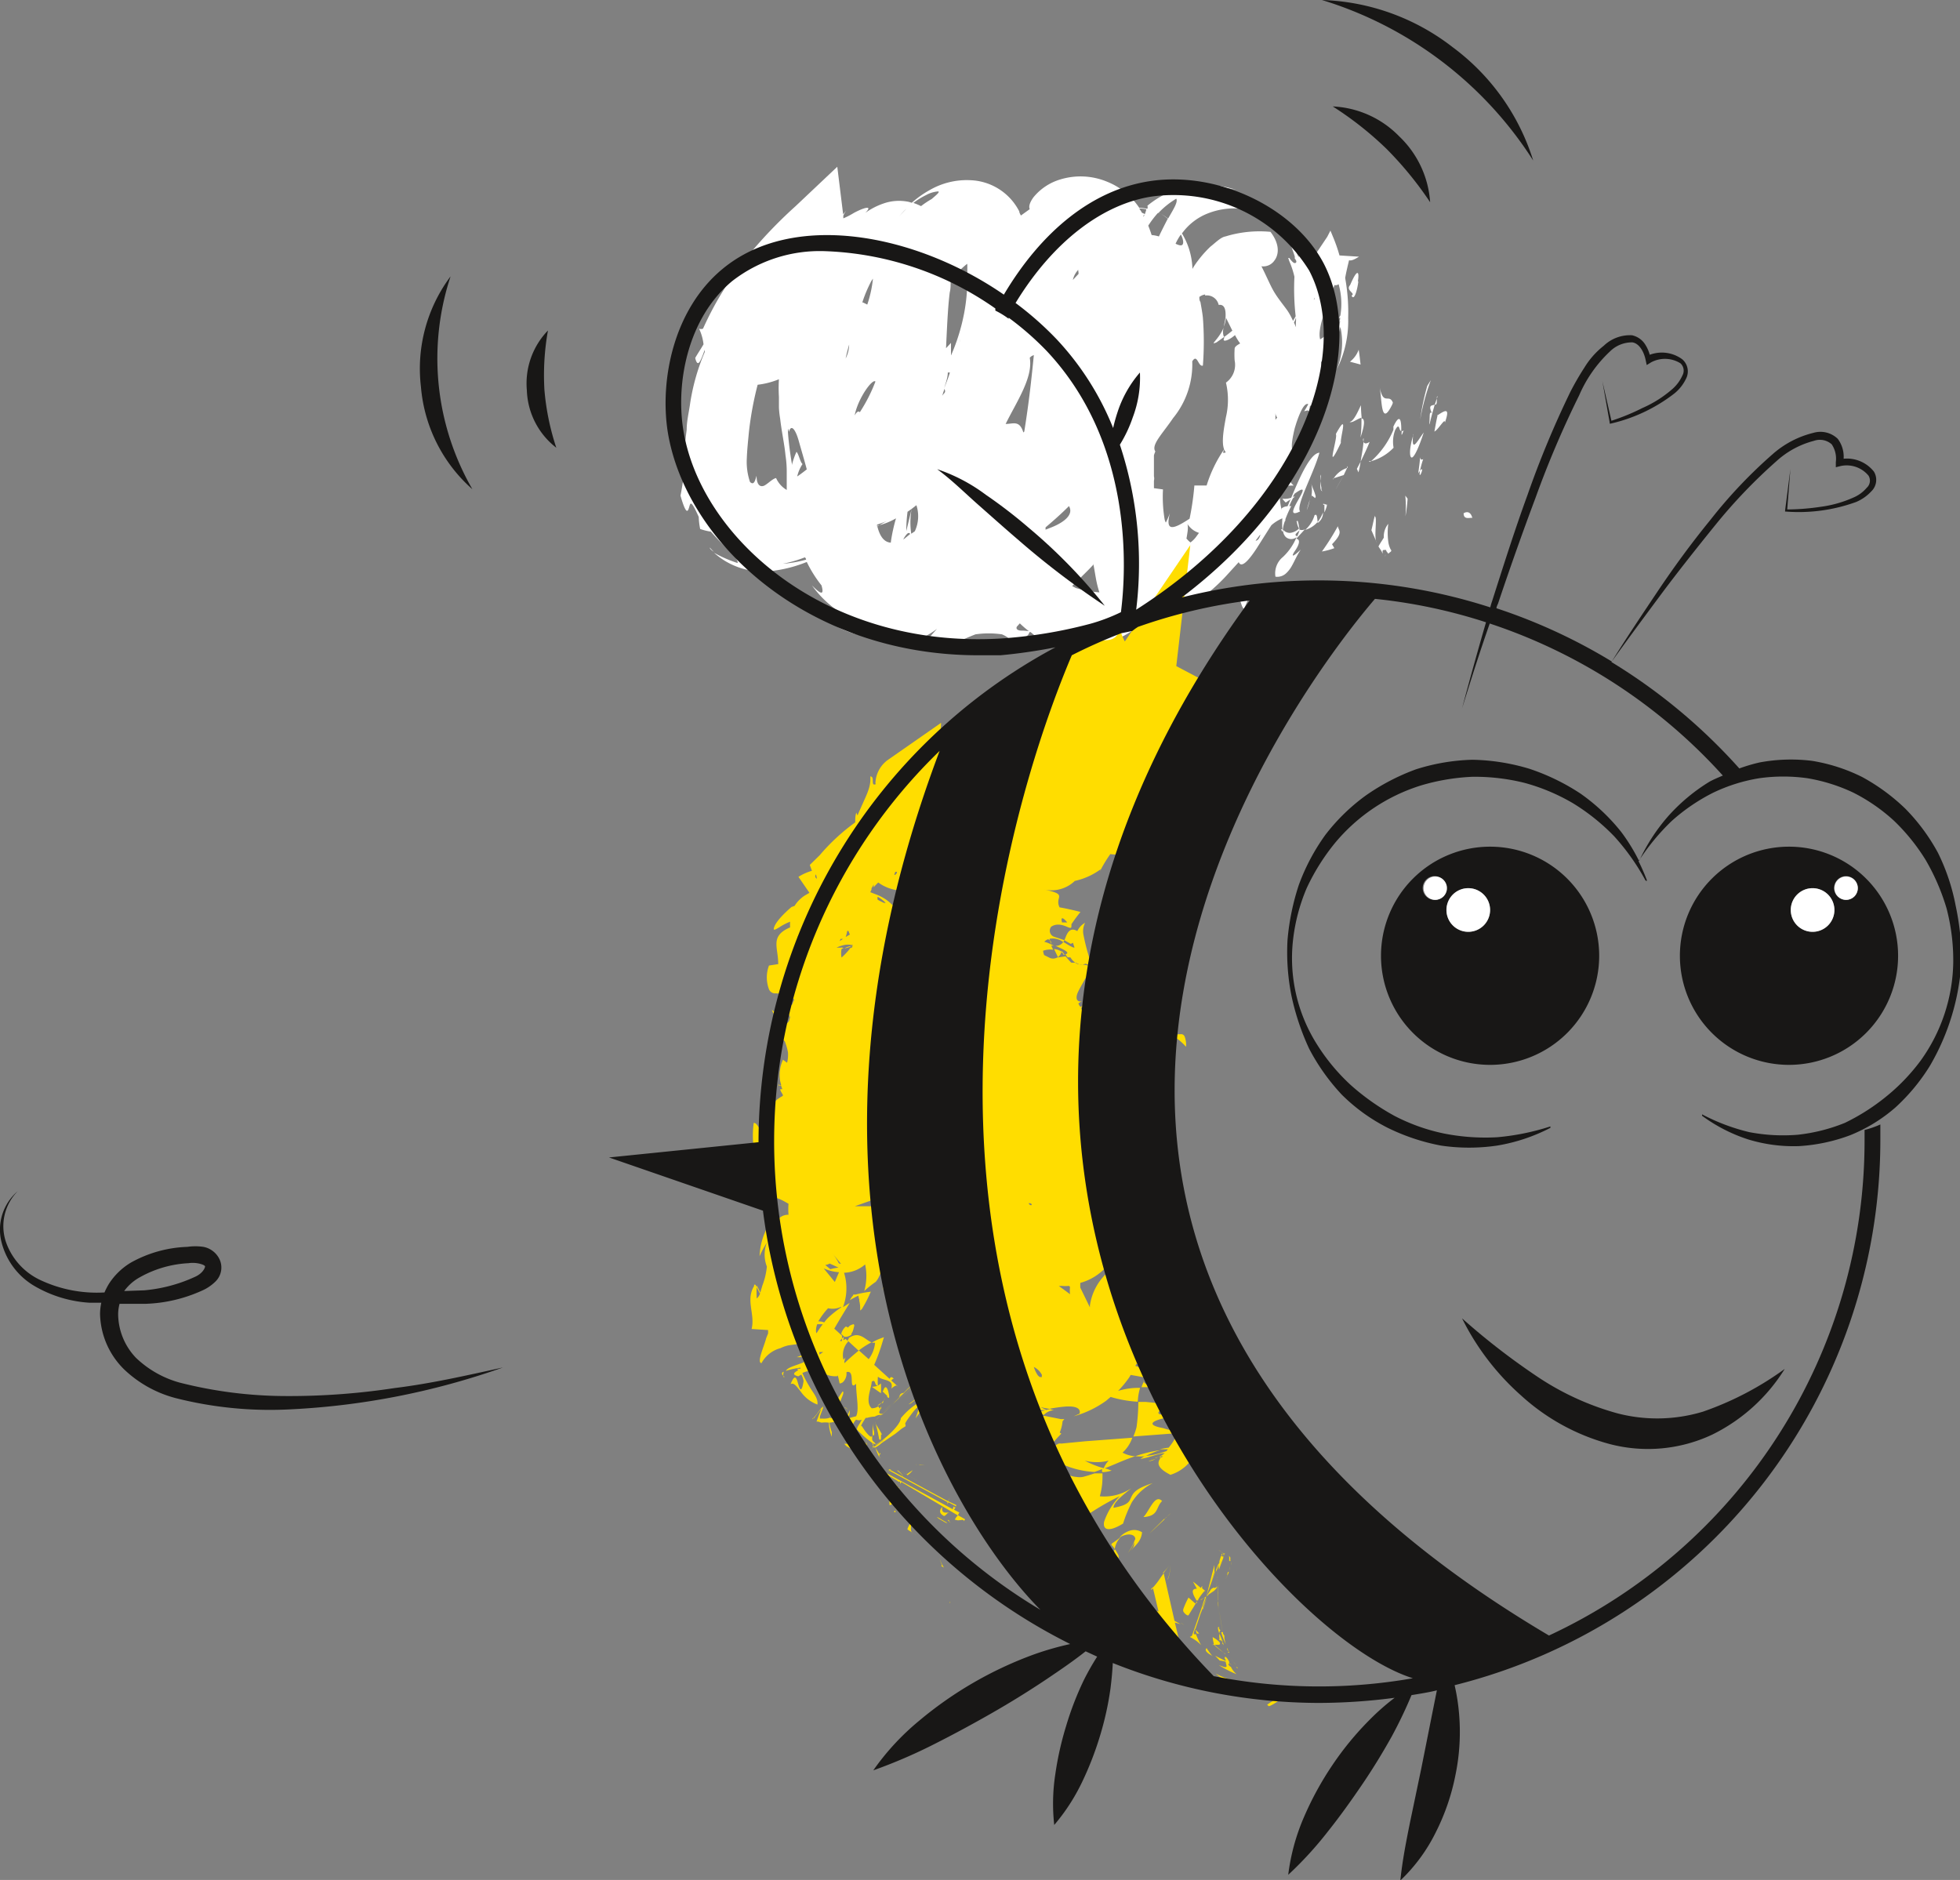
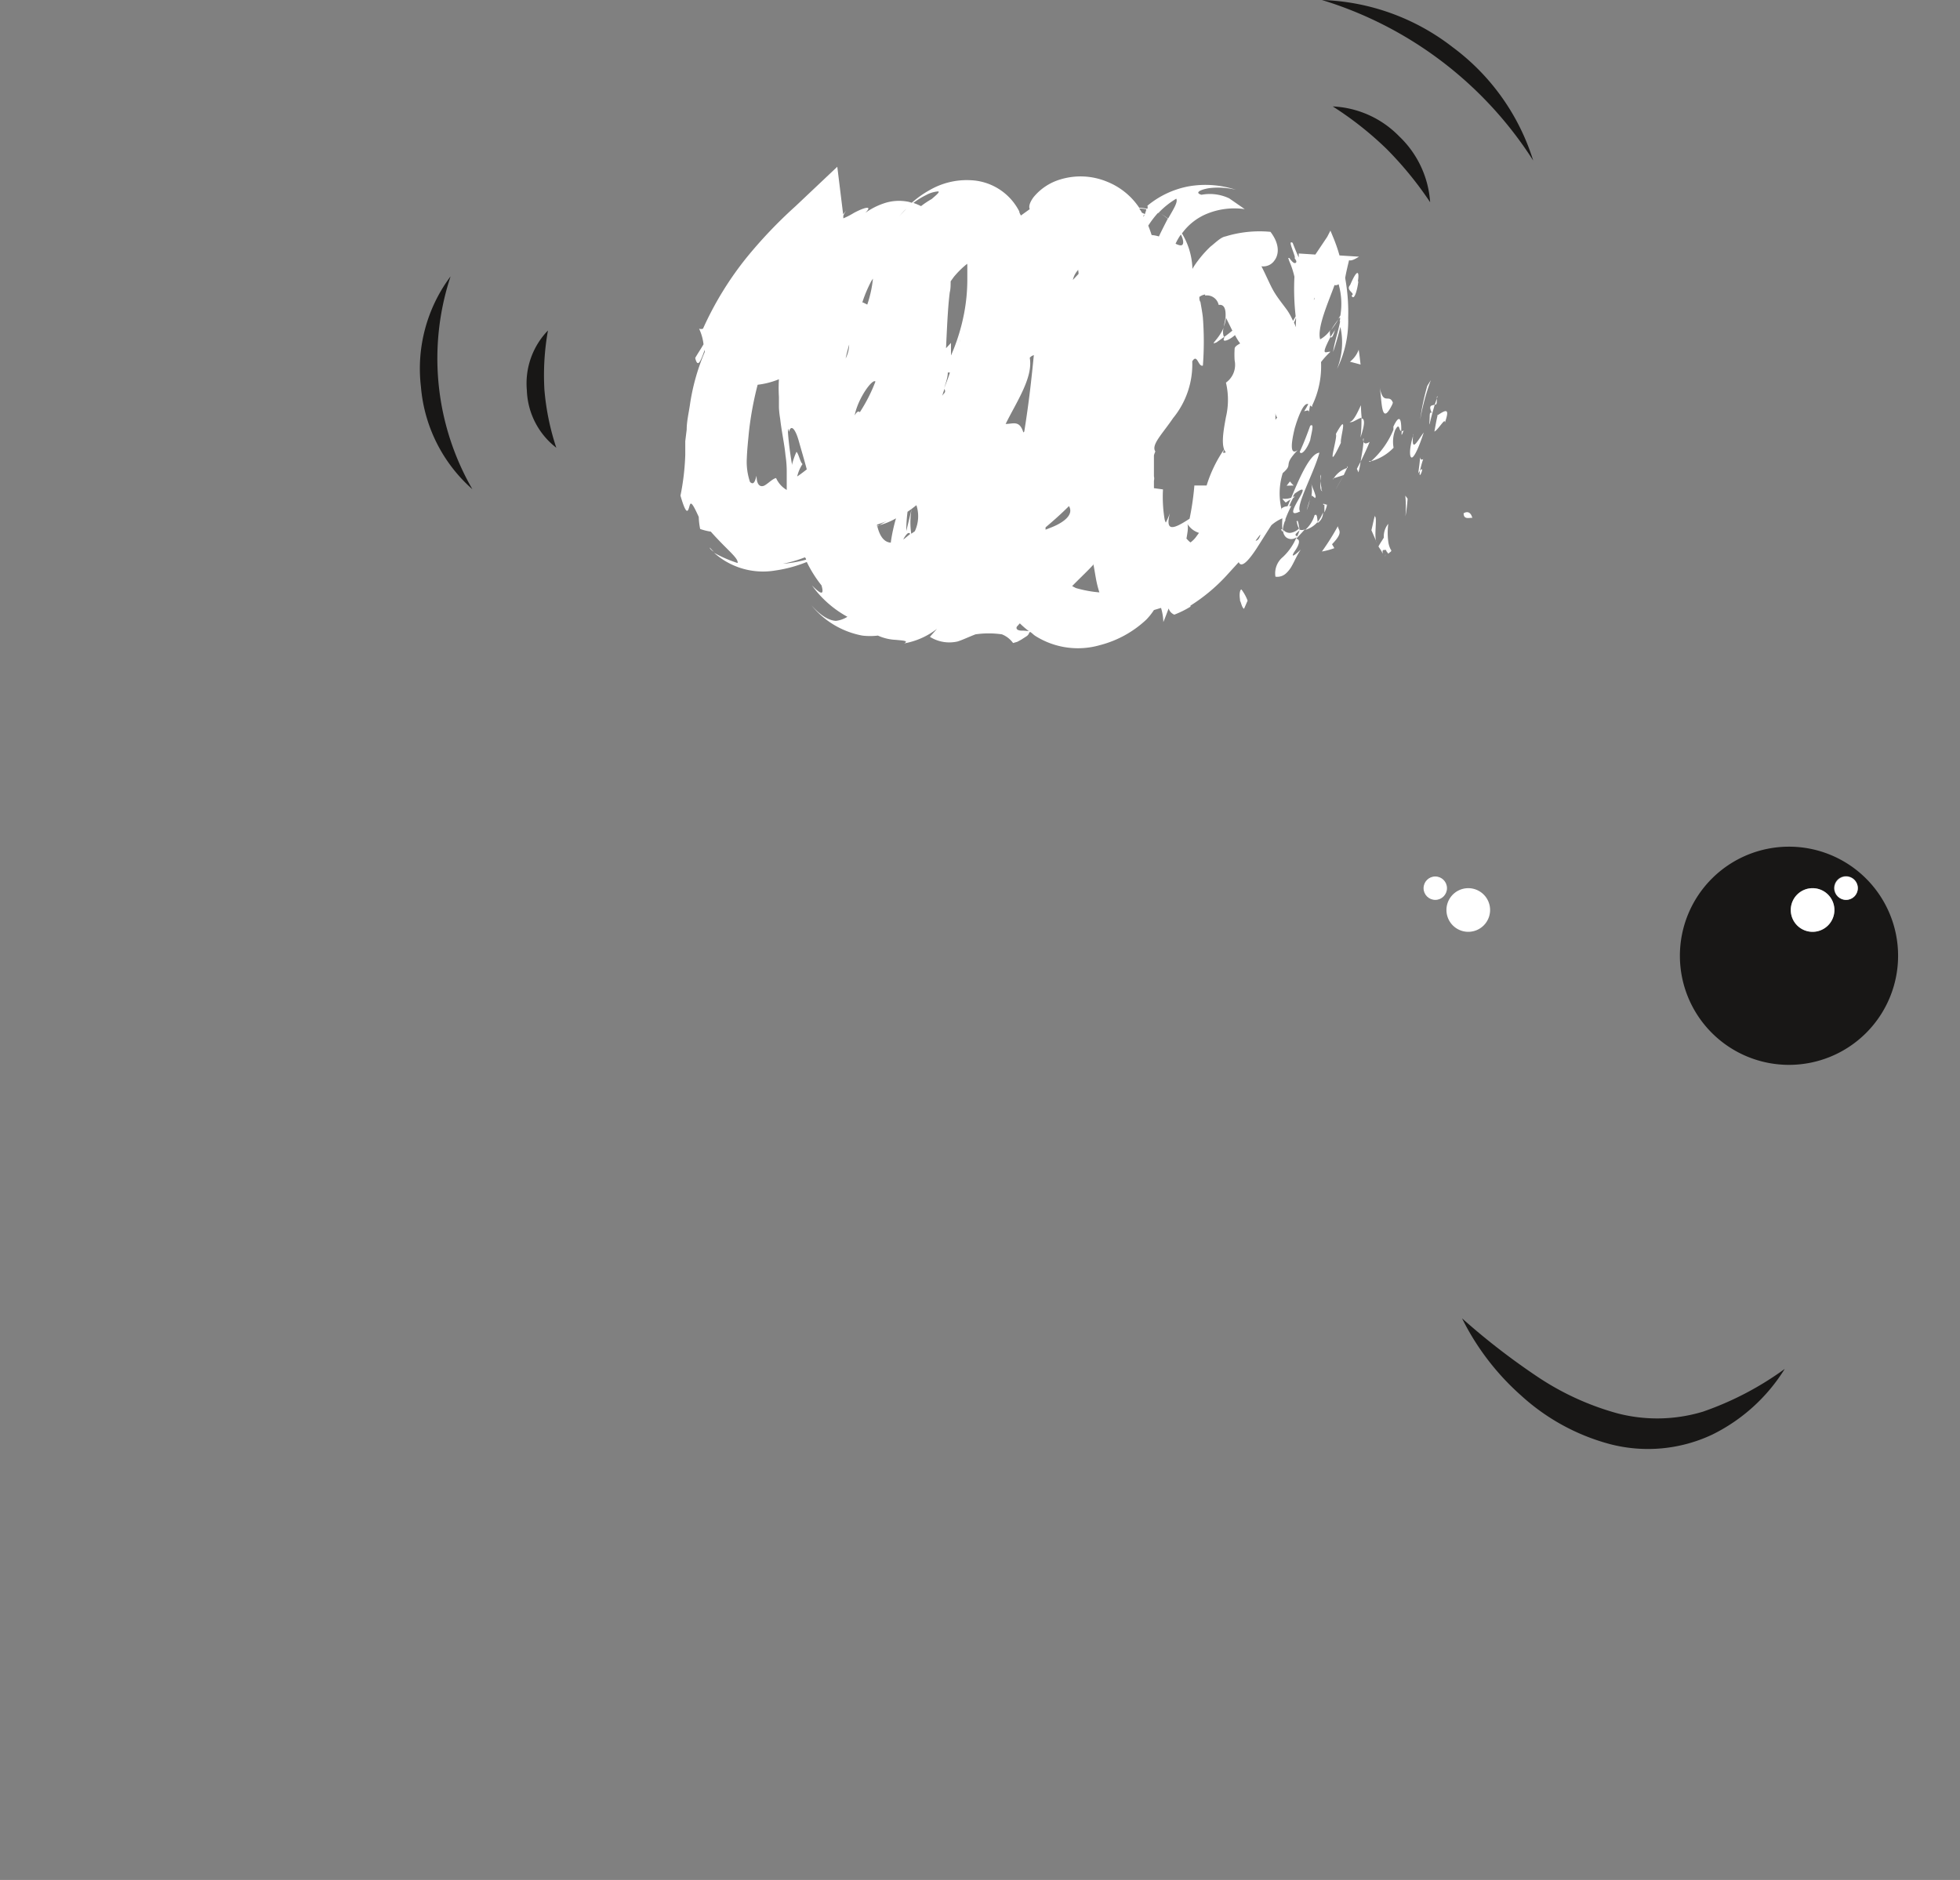
<svg xmlns="http://www.w3.org/2000/svg" width="110.49" height="105.98" viewBox="0 0 110.49 105.98">
  <rect x="0" y="0" width="110.49" height="105.98" fill="#808080" stroke="none" />
  <g id="Calque_2" data-name="Calque 2">
    <g id="Abeille">
      <path d="M83,29.2c-.08-.05-.49.14-.49-.25C82.41,29,82.85,28.62,83,29.2Zm-3.77-.09a9,9,0,0,0,.12-1l-.13-.17A6.85,6.85,0,0,1,79.23,29.11ZM78,31.45h0Zm0,0h0v0h0Zm0,0h0v0h0Zm-.06-.17,0,.1Zm0,0a.59.59,0,0,0,0-.08A.59.59,0,0,1,77.94,31.27Zm.06.14Zm0,0s0,0,0,0h0Zm0,0h0v0h0Zm0,0h0Zm0,0,0,0Zm0,0v0h0Zm.19-.19-.05.05Zm-.19.22h0s0,0,0,0S78,31.52,78,31.49Zm.43-.43,0,0a.42.42,0,0,1-.07-.12,1.34,1.34,0,0,1-.1-.37,3.85,3.85,0,0,1,0-1,1.11,1.11,0,0,0-.25.78l-.21.33-.08.14c0,.06-.07-.06.12.23a.92.92,0,0,1,.1.2.36.36,0,0,0,0-.09c0-.1,0-.08,0-.08h0L78,31a.65.65,0,0,0,.14,0s0,.08.05.11a.29.29,0,0,0,.08.1l0,0s0,0-.05.05l0,0a1,1,0,0,1,.18-.16C78.48,31,78.42,31.06,78.42,31.06Zm-.42.33Zm0,0Zm0,0v0h0Zm0,.05h0v0h0Zm0,0h0Zm0,0Zm.13-.14a.44.44,0,0,0-.09.11Zm-.09.11,0,0Zm1.9-4.69a1.36,1.36,0,0,1,.1-.14,5,5,0,0,1,.18-.66C79.91,26.08,80.18,25.11,79.94,26.74Zm.1-.14c-.12.7.32-.4,0,0Zm1-3.16c-.08.31-.13.64-.19.95.23-.11.62-.83.59-.5C81.74,23,81.53,23.07,81,23.44Zm0-1.06-.17.49C81,22.83,81,22.73,81,22.38Zm-.45,1.55c.08-.36.18-.71.28-1.06-.17.07-.38,0-.16.48C80.55,23.17,80.62,23.45,80.57,23.93Zm-.91.59c-.29.93-.22,1.37-.09,1.33s.37-.52.66-1.41C79.88,24.89,79.56,25.56,79.66,24.52Zm-2.18,4.59c-.08.28-.13.56-.2.84l.3.69C77.42,30.31,77.68,29.06,77.48,29.11Zm-.76-6.27c-.17.35-.44,1-.67,1,.13.1.47-.2.68-.23C76.74,23.34,76.72,23.09,76.72,22.84Zm0,.75c0,.37,0,.76-.06,1.14C77,23.78,76.9,23.57,76.73,23.59Zm3.71-1.78a12.86,12.86,0,0,0-.4,1.9,13.07,13.07,0,0,1,.6-2.22Zm-6,5c0,.39-.1.89.08.94a.9.9,0,0,1-.05-.09l0,0s0-.08,0-.11C74.45,27.31,74.44,27.07,74.43,26.84Zm-.29,1.24c-.09-.37-.22-.54-.26-.79a2,2,0,0,1,0,.86C73.93,27.88,73.94,27.93,74.14,28.08Zm-.3.07c-.07.23-.14.46-.21.71A3,3,0,0,0,73.84,28.15Zm1.29-1.09.59-.19.19-.4A1.41,1.41,0,0,0,75.13,27.06Zm.6-.2h0c-.24.41-.4.7-.47.83Zm.18-.39s.08,0,0-.1Zm2.58-3.68c-.21-.54-.54.2-.74-.86C77.91,22.61,77.85,24.11,78.49,22.79Zm-1.65,2c0,.44-.1.88-.17,1.33.18-.37.36-.74.51-1.12C77.07,25,76.84,25.1,76.84,24.75Zm-.29,1.93q.08-.3.12-.6l-.21.4Zm-2.47,2.4a1.77,1.77,0,0,1-.53.84,1.43,1.43,0,0,0,.7-.45C74.25,29.25,74.26,28.87,74.08,29.08Zm.68-.62v.06S74.81,28.51,74.76,28.46Zm-.51,1c0,.1,0,.16,0,.07a.68.68,0,0,0,.3-.59A2.26,2.26,0,0,1,74.25,29.47Zm-1.17,0a.76.76,0,0,0,.15.42C73.2,29.63,73.19,29.21,73.08,29.42Zm1.55-1v0C74.55,28.39,74.58,28.43,74.63,28.47Zm0,0c0,.13,0,.3,0,.48a2,2,0,0,0,.15-.43Zm-1.4,1.37v0h0c0,.09,0,.14,0,.11l0,0a2.68,2.68,0,0,1-.13.34c-.23-.07,0-.2.13-.34l0-.13h0a.84.84,0,0,1-.53.28.49.49,0,0,1-.4-.18.54.54,0,0,0,.16.42.47.47,0,0,0,.6,0,3.17,3.17,0,0,1-.77,1.12,1.19,1.19,0,0,0-.42,1.11.73.73,0,0,0,.62-.21,1.64,1.64,0,0,0,.31-.41c.16-.28.27-.57.5-.91-.58.55-.5.32-.32.06s.35-.63.06-.67l.5-.54A.34.34,0,0,1,73.23,29.84Zm5.88-5.53c-.06.07-.09.05-.12.05C79,24.54,79,24.61,79.11,24.31Zm-.59-.2v.18A4.83,4.83,0,0,1,77.29,26a2.79,2.79,0,0,0,1.27-.76,1.86,1.86,0,0,1,.09-1c.26-.47.2.05.34.06C79,24,79,23.05,78.52,24.11ZM77.29,26l-.12,0S77.21,26.08,77.29,26Zm-1.87,3.66a13.86,13.86,0,0,1-.9,1.43,3.69,3.69,0,0,0,.7-.19l-.13-.22C75.75,30,75.46,29.92,75.42,29.68Zm-2.49-2.29a1.6,1.6,0,0,1-.21-.23l-.19.24ZM68.58,19.3,69,19a.77.77,0,0,1,0-.58C68.72,19.14,68.13,19.49,68.58,19.3ZM40.25,31.11a1.73,1.73,0,0,1-.23-.24C40,30.9,40.07,31,40.25,31.11Zm25.92,3.47,0,0C66.29,34.62,66.26,34.62,66.17,34.58ZM75.45,18a5.78,5.78,0,0,0-.41.6A5.19,5.19,0,0,0,75.45,18Zm-.18.58L75,19C75.07,19.07,75.14,19,75.27,18.55Zm1.86-3.7h0S77,15,77,15Zm0,0v0L76,14.76v0ZM72.44,29.36a1.77,1.77,0,0,0-.13.62.71.71,0,0,1-.1-.14l.08,0a4.3,4.3,0,0,1,0-.62,2.22,2.22,0,0,0-.62.39c-.28.43-.57.9-.84,1.32-.44.67-.85,1.12-1,.76l-.72.79a10,10,0,0,1-2,1.66l0,.06v0a5.51,5.51,0,0,1-.91.45.54.54,0,0,1-.32-.35c-.1.26-.19.51-.3.77a2.93,2.93,0,0,0-.13-.8l-.4.12a3.47,3.47,0,0,1-.43.54A6,6,0,0,1,62,36.37a4.49,4.49,0,0,1-3.65-.53c-.09-.06-.16-.14-.25-.2s-.06.11-.22.22l-.31.2-.22.12-.24.07a1.42,1.42,0,0,0-.63-.49,5.19,5.19,0,0,0-1.49,0c-.46.18-.72.31-1,.4a2.07,2.07,0,0,1-1.57-.26l.4-.45a4.22,4.22,0,0,1-1.85.82c.28-.15-.07-.16-.48-.2a2.72,2.72,0,0,1-1-.24,3.72,3.72,0,0,1-.88,0,4.84,4.84,0,0,1-2.87-1.71c.65.73,1.1.86,1.38.88a1.53,1.53,0,0,0,.65-.23A6,6,0,0,1,45.77,33c.38.38.74.69.54,0a7,7,0,0,1-.83-1.32,7.52,7.52,0,0,1-1.77.48,4.14,4.14,0,0,1-3.46-1,7.35,7.35,0,0,0,1.33.58c.06-.28-.59-.73-1.51-1.77a3.29,3.29,0,0,1-.6-.15,3.94,3.94,0,0,1-.08-.68c-.45-1-.47-.79-.54-.55s-.16.5-.49-.65a13.73,13.73,0,0,0,.27-2.29c0-.24,0-.5,0-.78l.08-.65c0-.45.11-.91.18-1.38a12,12,0,0,1,.84-3,.93.93,0,0,1,0-.13c-.22.61-.39,1.09-.54.47.16-.28.29-.46.47-.77a2.87,2.87,0,0,0-.25-.88.34.34,0,0,0,.22,0,18.46,18.46,0,0,1,2.45-4,26,26,0,0,1,2.76-2.9L47.2,9.4l.33,2.68.19-.23a1.37,1.37,0,0,0-.18.31l0,.15a4.37,4.37,0,0,0,.6-.31c.5-.27,1.12-.48.64,0a3.91,3.91,0,0,1,1-.52,2.66,2.66,0,0,1,1.45-.1l.17.05a5.62,5.62,0,0,1,1-.71,4.18,4.18,0,0,1,2.33-.56,3.22,3.22,0,0,1,2.73,1.76c0,.08.06.16.09.23l.5-.36c-.07-.15,0-.38.21-.67a3.08,3.08,0,0,1,1.5-1,3.9,3.9,0,0,1,2.64.12,3.93,3.93,0,0,1,1.82,1.47,3.4,3.4,0,0,1,.46.06.23.23,0,0,0,0-.17,5.12,5.12,0,0,1,2.3-1.09,5.47,5.47,0,0,1,2.69.19,4.14,4.14,0,0,0-1.53-.09c-.51.09-.8.26-.41.37a2.56,2.56,0,0,1,1.56.2l.88.61a4.08,4.08,0,0,0-2.08.24,3.26,3.26,0,0,0-1.46,1.13,4.06,4.06,0,0,1,.59,2q.13-.23.3-.45a6.13,6.13,0,0,1,.72-.81c.27-.21.58-.53.84-.57a6.54,6.54,0,0,1,2.54-.26c.58.76.44,1.34.22,1.62a.76.76,0,0,1-.73.32c.34.67.52,1.14.76,1.52s.48.66.72,1a3.69,3.69,0,0,1,.3.56l.15-.26a13.82,13.82,0,0,1-.07-2.23,5,5,0,0,0-.29-.88l-.08-.13.08.12-.06-.17h.06c.19.27.3.33.37.27s0-.16-.07-.25l-.3,0,0,0,.31,0,0-.1c-.15-.48-.37-.92-.12-.77.15.39.26.64.34.82a1.7,1.7,0,0,0,0-.22l.94.06.67-1L75,13l.14.34a8.83,8.83,0,0,1,.37,1.06l1.1.07c-.21.13-.43.25-.56.2v0l-.45,0v0l.45,0c-.08.33-.16.66-.22,1A10.76,10.76,0,0,1,76,17.92a6.09,6.09,0,0,1-.63,2.88,4,4,0,0,0,.19-2.37c-.12.48-.25.95-.41,1.41.08-.58.27-1.08.39-1.68,0,0,0-.05,0-.07s-.05.09,0-.07a.59.59,0,0,0,0-.13l-.09.08s.07-.12.11-.18a4.05,4.05,0,0,0-.1-1.77.26.26,0,0,1-.23.05c-.31.88-1,2.39-.81,3.06a1.72,1.72,0,0,0,.55-.49c0-.09,0-.08,0,0l.05-.05-.05.07A1.11,1.11,0,0,0,75,19c-.6,1.16-.24.8,0,.83a4.58,4.58,0,0,0-.53.58,5.09,5.09,0,0,1-.5,2.45c0,.13,0,.06-.12,0l-.09.51c.09-.36-.12-.19-.24-.19a3.81,3.81,0,0,0,.23-.4c-.14-.05-.35.1-.68,1.09l-.08.26c-.2.82-.3,1.58.17,1.24-.9.93-.2.74-.85,1.3a3.85,3.85,0,0,0-.06,2.07l0-.07v.06l0,0,0,0v-.07a.55.55,0,0,1,.33-.12c.06-.12.11-.26.17-.39l-.27.18a1.44,1.44,0,0,1-.19-.22,1.07,1.07,0,0,0,.5-.05c.47-1.13,1.06-2.5,1.59-2.54-.33,1.19-1.35,3-1.09,3.31-1.27.63,1.08-2-.31-1l-.1.17L73,28l-.1.07a3.15,3.15,0,0,0-.22.46h.11a6.33,6.33,0,0,0-.33.74l0,.1ZM72,23.54a.45.45,0,0,1-.1-.27c0,.13,0,.27,0,.4A.69.69,0,0,1,72,23.54Zm1.45-7c0,.54-.09.82,0,0Zm.7.2a.58.58,0,0,0-.08.1l0,.36C74,17.06,74.08,16.91,74.12,16.76Zm-3.06,8.76s0,0,0,0,0,.06,0,.09Zm2.1-11v0l.73,0v0Zm-.25,3.67.12.28a1.5,1.5,0,0,1,0-.37c0-.05,0-.11,0-.16S73,18.13,72.91,18.23Zm-5-1.57a.73.73,0,0,0-.33.14c0,.1,0,.2.06.28.06.34.11.61.14.89a17.9,17.9,0,0,1,0,2.7c-.27.09-.31-.71-.6-.24a4.78,4.78,0,0,1-1.08,3.2c-.61.9-1.25,1.51-1,1.88a1.52,1.52,0,0,0-.08.22v1.18a.52.52,0,0,1,0,.25c0,.14,0,.28,0,.42l.51.07a7.73,7.73,0,0,0,.09,1.67.73.73,0,0,0,.07.2,4.64,4.64,0,0,0,.23-.53c-.27,1.05.17.93,1.11.31a15.6,15.6,0,0,0,.27-1.87l.69,0a7.49,7.49,0,0,1,1-2.06c-.15.35,0,.18.09.2-.3-.34-.15-1.19,0-2a4.23,4.23,0,0,0,0-1.94,1.23,1.23,0,0,0,.49-1.25,4.74,4.74,0,0,1,0-.66c0-.11.12-.19.31-.3a3.31,3.31,0,0,1-.29-.47c-.36.32-.77.44-.6.15A.13.13,0,0,1,69,19c.16-.11.31-.23.47-.36l-.36-.73a1.47,1.47,0,0,1-.13.51,4.44,4.44,0,0,0,.11-.57l0-.11s0,0,0,0c0-.3-.07-.6-.39-.55A.68.68,0,0,0,67.93,16.66ZM60.26,28.53c-.43.43-.87.82-1.32,1.2v.13l.38-.15C60,29.43,60.54,29,60.26,28.53Zm-8.89,1.56.2-.14,0,0a2,2,0,0,0,.09-1.47l-.27.21A4.28,4.28,0,0,0,51.37,30.09Zm-.28-.15.3-1.25,0,0-.23.16C51.11,29.23,51.09,29.59,51.09,29.94ZM64.73,12.72c.08.2.14.37.19.53a1.86,1.86,0,0,1,.41.08c.17-.36.34-.69.5-1a2.45,2.45,0,0,0-.37-.26,1,1,0,0,0-.18-.07A5.43,5.43,0,0,0,64.73,12.72ZM53.09,22.39c0-.08.1-.17.16-.25s0-.17,0-.23C53.19,22.07,53.14,22.23,53.09,22.39Zm4.65,1.94c.27-1.67.41-3,.54-4.31a.46.46,0,0,0-.23.15c.2,1.11-.75,2.49-1.36,3.73.43,0,.78-.23,1,.48ZM64.25,15s0,0,0,0v0Zm0,0,0,0,0,0Zm-3.49.24a1.17,1.17,0,0,0-.28.54l.32-.34C60.8,15.32,60.78,15.25,60.77,15.18Zm-6.56,3.73a1.85,1.85,0,0,0-.11.34C54.14,19.14,54.17,19,54.21,18.91ZM53.55,21l-.12,0c0,.29-.12.59-.2.88l0,0C53.34,21.59,53.46,21.29,53.55,21ZM50,14.13h0Zm-1.82,9.29c.13-.23.22-.26.29-.18a9.1,9.1,0,0,0,.88-1.73C49.19,21.32,48.36,22.46,48.18,23.42Zm-.31-4c-.07.24-.14.51-.2.79A1.82,1.82,0,0,0,47.87,19.39Zm-3.23,6.75v.05a4.13,4.13,0,0,1,.26-.75c.13.13.2.57.34.69a2.17,2.17,0,0,0-.3.7c.15-.1.34-.24.54-.4-.14-.53-.32-1.13-.46-1.63s-.4-1-.55-.48C44.35,23.72,44.44,25,44.64,26.14Zm4.8,3.44a.19.19,0,0,1,0,.07c.2-.09.29-.19.58-.31C49.83,29.44,49.63,29.51,49.44,29.58ZM66.57,13.22a2.94,2.94,0,0,0-.3.52v0c.17.08.3.12.37.07S66.75,13.58,66.57,13.22ZM65.31,12a2.12,2.12,0,0,1,.37.2l.17.12c.32-.56.56-.93.46-1.12A4.57,4.57,0,0,0,65.31,12Zm-1.1-.26a2.85,2.85,0,0,1,.17.26.53.53,0,0,1,.15.07s0,.05-.07.07h0a.79.79,0,0,1,0,.09,1.55,1.55,0,0,0,.16-.43A2.44,2.44,0,0,0,64.21,11.75ZM53.77,15.61l-.18.25c0,.22,0,.43-.05.62-.09.74-.13,1.42-.21,3.15l.28-.3c0,.24,0,.47,0,.71a11,11,0,0,0,.74-2.38,10.14,10.14,0,0,0,.18-1.83l0-.89a.2.2,0,0,1,0-.07l-.07.05A5.13,5.13,0,0,0,53.77,15.61Zm-2.28-4.17a3.25,3.25,0,0,1,.43.18,5.21,5.21,0,0,1,.6-.4c.33-.28.46-.4.37-.43a1.69,1.69,0,0,0-.69.21A4.14,4.14,0,0,0,51.49,11.44Zm-.84.81c.14-.18.3-.32.44-.48A4.29,4.29,0,0,0,50.65,12.25Zm-2,4.8.24.12a6.6,6.6,0,0,0,.32-1.46s-.08.11-.11.17A7.61,7.61,0,0,0,48.61,17.05ZM44.35,27.62c0-.36,0-.67,0-1a5.9,5.9,0,0,0-.07-.95c-.06-.64-.21-1.28-.3-2.06a5.87,5.87,0,0,1-.07-.62c0-.2,0-.4,0-.61a8.23,8.23,0,0,1,0-1,4.6,4.6,0,0,1-1.2.31h0a18.7,18.7,0,0,0-.49,2.65c-.07.73-.1,1-.12,1.49a3.52,3.52,0,0,0,.18,1.34c.24.23.3-.14.37-.35,0,.6.27.66.48.53s.44-.37.62-.4A1.46,1.46,0,0,0,44.35,27.62Zm1.09,3.93s0-.08-.07-.13a7,7,0,0,1-1.24.36A6.8,6.8,0,0,0,45.44,31.55Zm4.78-1h0a9.51,9.51,0,0,1,.29-1.33,3.9,3.9,0,0,1-1.06.42C49.56,30.11,49.78,30.57,50.22,30.59Zm1.08-.44c0-.08-.1-.09-.18,0a1.1,1.1,0,0,0-.2.31ZM58,35.58a5.37,5.37,0,0,1-.51-.44l-.17.19c-.07.15.09.23.31.22A3.25,3.25,0,0,1,58,35.58Zm4-2.11a6.22,6.22,0,0,1-.19-.7c-.06-.3-.1-.59-.18-1l0,.07-.19.2c0,.16,0,.15,0,0-.33.34-.67.66-1,1l.21.11a6.75,6.75,0,0,0,1.39.25Zm4.87-3.13a1.36,1.36,0,0,0,.24.24,1.54,1.54,0,0,0,.29-.28l.19-.26,0,0a1.19,1.19,0,0,1-.65-.5C67,29.78,66.93,30.06,66.89,30.34Zm4.16-.19-.25.33C70.89,30.49,71,30.35,71.05,30.15Zm-1.14,3.69c.08.12.11.41.24.48l.2-.46a2.49,2.49,0,0,0-.34-.62C69.94,33.19,69.83,33.4,69.91,33.84Zm6.66-18c.08-.48,0-.8-.44.23-.28.3.34.47.08.59C76.33,17,76.51,16.37,76.57,15.89ZM73.86,24c-.18.5-.37,1-.59,1.47.07.22.39-.1.59-.66C73.93,24.39,74.11,23.83,73.86,24Zm2.73-4.28a1.49,1.49,0,0,1-.49.67l.6.16C76.66,20.25,76.64,20,76.59,19.7Zm-1.28,4.76c.11.22-.65,2.43.28.48C75.53,24.71,76.06,23.09,75.31,24.46Z" style="fill:#fff" />
-       <path d="M50.68,78.76l0,0,.28-.26,0,0s0,0,0,0l.23-.23.15-.12a.48.48,0,0,0-.11.09l.13-.14.1-.08c-.06,0-.09.08,0,0h0s-.05.06-.07.07c.4-.29.14-.11.07-.07l0,0h0a1.32,1.32,0,0,1,.25-.16l.07,0h0l-.15.15L50.5,79.1l-.15.14,0,0,.14-.13L51.63,78l.07-.07-.05,0-.09,0a.94.94,0,0,0-.18.12s0,0,0,.06h0l-.07.08-.33.32-.68.69.39-.42.24-.25-.06,0-.1.05A.81.81,0,0,0,50.68,78.76Zm-.89-.36c-.16,0,.37.36.2.32.18.2.15,0,.09-.25S49.9,78.05,49.79,78.4Zm-.52,2.29a.87.87,0,0,1,0-.53l0,0s0,0,0,0a1.87,1.87,0,0,0-.07.75S49.32,81,49.27,80.69Zm.47.22c-.2-.4-.35-.56-.39-.69a7.18,7.18,0,0,1,.21.91C49.76,81.34,49.58,80.68,49.74,80.91Zm.75,4.34a.12.12,0,0,1,0-.1C50.38,85.2,50.34,85.23,50.49,85.25Zm.44-6.76h0l-.12.11h0Zm-.11.11-.08.07.07-.06h0l-.19.18h0l0,0,.27-.25Zm-.55.53-.45.43,0,0C50,79.38,50.14,79.25,50.27,79.13ZM48.84,81.4a5.49,5.49,0,0,0-.5-.38,1.46,1.46,0,0,1-.21-.16.26.26,0,0,0,.07.3,1.3,1.3,0,0,0,.58.33l0,0v.05a.05.05,0,0,1,0,0h0a2.61,2.61,0,0,0-.06.27l.07-.08c0,.69.12.49.2.54a3.34,3.34,0,0,1-.13-1.1Zm2.7,5.09,0-.06,0,0Zm-.93-2.63a.43.43,0,0,0,0-.07l0,0v0Zm-.22-4.58h0l-.07,0Zm.94-.09h0Zm-.82,5.45,0,0c-.21-.13-.16-.53-.09-.72a1.21,1.21,0,0,0-.27.93c.1,0,.2-.15.35-.1s0,.21,0,.35a.47.47,0,0,0,.24-.24C50.72,84.81,50.65,84.74,50.51,84.64ZM51,78.48l.22-.21-.1.09-.14.13h0Zm.56,8,0,0a.55.55,0,0,0-.24-.1c.25.06.3.16.3.16s0,0,0,0a0,0,0,0,0,0,0Zm-.24-.63a2,2,0,0,0-.17.36,1,1,0,0,0,.31.18C51.23,86.35,51.47,85.84,51.27,85.87Zm-.65-2a.47.47,0,0,0,0,.1c-.07-.13-.16-.26-.25-.45a2.37,2.37,0,0,1,.14.32,1.14,1.14,0,0,1,0,.26h0a.8.8,0,0,0,0-.23v0c0,.06,0,.13.06.21l0,0h0v0h0v0h0l0-.05a.29.29,0,0,0,.18.2,1.15,1.15,0,0,0-.14-.32A.93.93,0,0,1,50.62,83.85Zm.72-4.66Zm-1,.09h0l.21-.06h0Zm-.07,0Zm0,0h0s0,0,0,0Zm1-.12h0Zm-1,4.78.07-.11S50.4,83.9,50.38,84Zm.87-4.79H50.9l-.13,0h0l-.13,0,.18,0c.07,0,.13,0,.15,0l.19,0h.13Zm.33,7.25,0,0,0,0Zm-.24-7.24h0ZM48.6,80Zm2.75-.83Zm-3.35-4c.07-.09.09-.15.16-.45,0,.06,0-.13-.1-.05a.37.37,0,0,0-.25.17.52.52,0,0,0-.13-.06.82.82,0,0,0-.26.42l.18.16,0,0A.57.57,0,0,0,48,75.24Zm3.35,4Zm-2.91-6s0,.15,0,.16a1.83,1.83,0,0,1,.05.4c0,.21,0,.15.1.06a7.33,7.33,0,0,0,.51-1c0,.06-.11,0-.88.19l-.12,0h0s0,.07-.06.1l-.14.22,0,0a4.48,4.48,0,0,1,.49-.26S48.41,73.21,48.44,73.24Zm4.11,5,.63-.49h0Zm-1.34,1,1.34-1-1.2.94ZM44.35,57.05s0,.06,0,.08l.05,0Zm5.2-12.9,0,0h0l0,0Zm-6.38,15.5-.05.24c.22-.16.46-.32.7-.46ZM48.6,80Zm-1.33-.16c0-.11,0-.36,0-.54A.69.69,0,0,0,47.27,79.86Zm-.47.07a.91.91,0,0,1-.42.06l-.16,0h0s0,0,0-.12l.12-.32.06-.16c0-.05,0-.13,0-.09l-.44.57s-.07.11-.09.11H45.8s0,0,0,.05a.12.12,0,0,0,0,0s.15-.18.25-.3l.19-.26.1-.14-.25.66-.06.17h0l0,0,.09,0,.19.06a1.68,1.68,0,0,1,.42,0,2,2,0,0,0,.16.79l0-.26a2.42,2.42,0,0,1-.13-.53,1.63,1.63,0,0,0,.42-.09C47.49,80.07,47.48,80.06,46.8,79.93ZM47,78.42h-.14a1.17,1.17,0,0,1-.2,0,1.5,1.5,0,0,1-.32-.19c-.13.07-.06.37.24.46S47,78.6,47,78.42Zm4.26-.2h0l0,0,0,0Zm-4.12.87c.08,0,.11.11.13.23.09-.42.38-.84.23-.88A4.63,4.63,0,0,0,47.11,79.09Zm4.43-1.16,0,0h0Zm-1.27,1.39h0s0,0,0,0l0,0Zm-2.44-3.88a.91.91,0,0,0-.08.13l.62.57a4.76,4.76,0,0,1,.73-.47C48.76,75.53,48.45,75,47.83,75.44Zm-.07,6.12a1.1,1.1,0,0,0,.14.09l.05-.26h-.39A1.71,1.71,0,0,0,47.76,81.56Zm3.14-3h0l.05,0h0Zm1.85-33.19h0l-.16-.07h0ZM51.48,78l0,0,0,0Zm-1.71,1.08c-.05.17,0,0,0,0Zm.1-.22a1,1,0,0,1-.18.23s.07,0,.08,0A1.2,1.2,0,0,1,49.87,78.84Zm-.39.39a1.06,1.06,0,0,0,.21-.16S49.58,79.13,49.48,79.23Zm1.13-.44s0,0,0,0l-.2.19-.13.13.34-.33Zm-.93.48-.1.14C49.64,79.45,49.69,79.45,49.68,79.27ZM51.49,78h0Zm.52-.38,0,0,0,0h0l0,.06-.48.46.29-.28.2-.19.09-.1h0l-.17.11a3.38,3.38,0,0,0-.41.31,3.55,3.55,0,0,1,.31-.23Zm-1.94,5.28h0l-.07,0Zm4,2.36-.29-.15.09-.14-.05,0V85c-.05-.14-.07-.06-.11.08l-2.86-1.56h0l-1.22-.66h-.07l1.1.66-.08,0a.45.45,0,0,0,.16,0h0s0,0,0,.13l.08-.1L54,85.43a1.86,1.86,0,0,1,.1-.2Zm-4.27-4-.05,0-.08,0A.32.32,0,0,0,49.81,81.26Zm1.88,1.3.1,0a.85.85,0,0,0,.36,0,.84.84,0,0,1-.27,0l-.14,0-.07,0h-.05C51.69,82.55,51.66,82.56,51.69,82.56ZM49.5,44.13Zm2.77,35.33a11.73,11.73,0,0,0,.9-1l-.45.4C52.58,79.09,52.43,79.28,52.27,79.46Zm1.16,5.16.12-.2h0l-.11.21-3.23-1.75h-.12l3.32,1.8a1.17,1.17,0,0,1,0,.11l.06-.1.43.23v-.08Zm-2.27-1.46h0S51.11,83.18,51.16,83.16Zm0,0a1,1,0,0,0,.29-.28c-.12.08-.24.16-.35.25h0a1.86,1.86,0,0,1,0-.19s0,.09,0,.18l-.47-.25,0,0,.46.25s0,0,0,0l0,0,2.36,1.28v0Zm-1.07-.29.07,0C50.25,82.86,50.28,82.85,50.12,82.83Zm.8.41,0-.1a1.39,1.39,0,0,0-.26-.28l-.07,0A1.2,1.2,0,0,1,50.92,83.24Zm-6.7-5.63a.36.36,0,0,1,0-.32C44.09,77.35,44,77.44,44.22,77.61ZM49.58,82c-.09-.17-.17-.28-.23-.39a3.21,3.21,0,0,0,.22.54A.37.37,0,0,1,49.58,82ZM43.8,60.83a3.33,3.33,0,0,1-.16-.51A1.61,1.61,0,0,0,43.8,60.83Zm5.84,6.69c0,.13,0,.27,0,.4a.13.13,0,0,0,0,.06h.26l0-.53Zm-2-14.06a1.43,1.43,0,0,0,.39-.14A1.22,1.22,0,0,0,47.61,53.46Zm2,28.51,0,0C49.6,81.89,49.59,81.91,49.58,82ZM47.86,53.51l.19-.12s0-.07,0-.07ZM49.6,82.19l0-.07S49.57,82.21,49.6,82.19Zm-2-2.85a.38.38,0,0,1,.18.13A.25.25,0,0,0,47.64,79.34ZM50.17,83a.7.7,0,0,0-.1-.08C50,82.88,50,82.88,50.17,83Zm-1-1.41h.06S49.28,81.53,49.21,81.54Zm.35,1.29Zm3.5,2.75,0,0h0Zm.39.22h0l-.4-.22.21.11-.21-.12h0c-.16-.1-.28-.16-.08,0h0l0,0h0l0,0h0l.31.18,0,0h0l.1.05h0l.07,0h0l-.07,0Zm.13,4.52v-.07h0C53.57,90.35,53.58,90.31,53.58,90.32Zm-.48-2.09.15.09a2.35,2.35,0,0,1-.25-.53A3.48,3.48,0,0,0,53.1,88.23Zm-.49-9.33,0-.06-.07,0Zm-1,7.5,0,0h0ZM53,85.53Zm.58.3a.61.61,0,0,1-.16-.14l0,0v0l0,0h0l.07,0S53.52,85.83,53.55,85.83Zm0,0h0l.08,0s0,0-.08,0Zm-1.5.31h0s0,0,0,0A.19.19,0,0,1,52,86c-.17.06-.24.15-.24.22a.09.09,0,0,0,0,.09h0l-.12.08h0l.32-.19Zm1.8-.47c.13.11.5-.09.44.09l.09-.11-.4-.23C53.91,85.51,53.85,85.61,53.82,85.68Zm-2.15.68h0Zm0,0,0,0h0Zm1.78-1.08c-.23,0-.45.06-.39-.33-.22.25-.1.39,0,.46S53.22,85.52,53.42,85.3Zm11-7.43a1.89,1.89,0,0,0-.16.36l.57,0C64.69,78.1,64.53,78,64.46,77.87Zm.62,4.41-.39.12S64.87,82.38,65.08,82.28Zm4.16,11.53h0l.17.08-.17-.1,0,0v0l0-.09-.08-.14c-.06-.08-.1-.12-.13-.13s-.07.06,0,.16,0,0,0,.07l-.58-.29.26.27a1.72,1.72,0,0,1,.34.07c0,.17.14.32-.08.3l-.31-.11a6.17,6.17,0,0,0,1,.51,1.19,1.19,0,0,1-.32-.41A.3.3,0,0,1,69.24,93.81Zm0-.72ZM66.69,79.22l.18,0c-.23,0-.48,0-.76-.07A1.49,1.49,0,0,0,66.69,79.22Zm-2.62,1.23a10.51,10.51,0,0,0,.1-1.42l.4,0c.85.08,1.68.18,2,.24-.68-.1-1.61.36-1.14.47.39-.07.77-.11,1.15-.15.28.18-.4.23-1,.37s-1,.37,0,.55a2.38,2.38,0,0,0,.89.14l.2-.53a3.33,3.33,0,0,1-.16.53c.26,0,.51,0,.66,0,.39-.31.76-.67.78-.27a4.06,4.06,0,0,0-.8.88.61.61,0,0,0,0,.5.6.6,0,0,1,0,.55,2.29,2.29,0,0,1-1.17.83c-.7-.36-.77-.63-.58-.92a1.1,1.1,0,0,1,.11-.14l-.42.12.07,0a1.89,1.89,0,0,0,.5-.28l0,0c-.33,0-.91.27-1.37.32a1.82,1.82,0,0,1,.26-.16,4.47,4.47,0,0,0,1.21-.28l.08-.1-.45,0a3.2,3.2,0,0,1,.49-.09,3.54,3.54,0,0,0,.47-.73c-.06.33.27.16.63-.09h0l-.58,0a.08.08,0,0,1,0,0,.43.43,0,0,0,0,0l-2.51.19A3.28,3.28,0,0,0,64.07,80.45Zm1.49,1.63c-.32.13-.19.11-.06.07Zm.25-23.82a.06.06,0,0,0,0,0,.47.47,0,0,0,.17,0Zm3.27,35-.62-.54s.13,0,.2,0,.17,0,.08-.16a1.84,1.84,0,0,0-.38-.27,2.26,2.26,0,0,0,.07.39h0l-.05,0A6.7,6.7,0,0,0,69.08,93.24Zm-.72-.51h0C68.31,92.67,68.28,92.66,68.36,92.73ZM63.93,82.09H64c-.36.12-.73.27-1.08.42l-.65.27c.13,0,.26.09.4.12a1.83,1.83,0,0,1-.54.09.85.85,0,0,1,0-.17l-.43.16a5.13,5.13,0,0,1-1.8-.43l-.25,0,.17-.08-.36-.17a1.52,1.52,0,0,1-.06-.72.86.86,0,0,1,.28-.2.33.33,0,0,1,.14,0l1.35-.13,2.66-.2a2,2,0,0,1-.55.84l0,0A1.83,1.83,0,0,0,63.93,82.09Zm-1.43.25a2.68,2.68,0,0,1-1.35,0,5.21,5.21,0,0,0,1.07.43A1.28,1.28,0,0,1,62.5,82.34Zm4.28-23.91a.21.21,0,0,0-.21-.13,5.21,5.21,0,0,1-.6,0,3.51,3.51,0,0,1,.89.71A1.33,1.33,0,0,0,66.78,58.43ZM64,82.09a2.74,2.74,0,0,0,.57,0,4.29,4.29,0,0,1,.84-.34A7.64,7.64,0,0,0,64,82.09Zm4.35,11.27a3.72,3.72,0,0,1-.33-.45C67.87,93.05,68.08,93.21,68.37,93.36ZM65.44,57.89h0Zm.31,21.16.36.06L65.94,79ZM69,94.68l.34,0a4.75,4.75,0,0,1-.81-.33A3.31,3.31,0,0,0,69,94.68ZM59.42,53.5l.22.46a.54.54,0,0,0,.2-.32A1,1,0,0,0,59.42,53.5Zm8,38.63a4.27,4.27,0,0,0,.29.61,2.16,2.16,0,0,0-.64-.46l.12-.06.13-.37v0h0l.37-1.07c.05-.15.1-.29.14-.43l.1-.29-.15.08h0L68,90h0l-.13.08L68,90h0l-.16.09h0c-.08.08-.13.11-.17.09l.16-.08A1,1,0,0,1,68,90l.07-.22.14-.41.11-.32.14-.42,0-.14v0l0,.09,0-.07v0h0l0-.1h0v0l0,.06,0,0c0,.06,0,0,0,0l0-.1v0l0-.09,0,0,0-.06h0v0h0v0h0a.06.06,0,0,0,0,0,.06.06,0,0,1,0,0s0,.11,0,.16h0c0-.06,0-.12,0-.16s0,0,0,0h0s0,0,0,0h0v0h0v0h0v0h0L68,90h0l.07-.18.18-.52.3-.82h0a.09.09,0,0,1,0-.05.43.43,0,0,0,0,.05v0h0v0h0v0h0c-.17.49-.35,1-.52,1.46a1.18,1.18,0,0,0,.19-.11l.22-.15.14-.14v0a.45.45,0,0,1,0-.11v.05a.17.17,0,0,0,0-.07v0a.53.53,0,0,0,0-.13s0,.09,0,.15a.49.49,0,0,0,0,.12l0,0,0-.06a0,0,0,0,0,0,0c.06-.06.12-.11.18-.18l0,0,0,0-.06.07-.06.06,0,0h0l.11-.11-.11.11h0l0,0,0,0c.05,0,0,0,0,0l0,.29,0,.29,0,.16c.1.67.2,1.34.31,2,0,0,0,.09,0,.13l0-.12c-.09-.61-.19-1.22-.29-1.84l0,.24h0l.21,1.32h0l-.22-1.39,0-.25,0-.17v0l0-.11v0l0-.11,0,.1,0-.27a.88.88,0,0,1,0,.17c0-.07,0-.12,0-.19h0l0-.25a.41.41,0,0,1,0,.11v0s0-.06,0-.1l0,0,0,0,0,0h0l0,0-.06,0v0h0l0,0h0l-.08.06h0a.1.1,0,0,0,0,0h0l0,0h0l0,0h0l0,0h0l-.06,0,0,0,0,0h-.06l-.11.07L68,90,67.5,91.5l-.12.35.22.24-.13,0-.1-.27v0l-.07.21,0,.1h0A1.45,1.45,0,0,1,67.47,92.13Zm1.1-2.5h0l0,0,0,0Zm0,0Zm-.49.36.11-.07-.06,0Zm.5-1.7h0Zm0,0Zm0,0ZM68,90Zm0,0h0l0,0Zm.52-1.47-.05.12-.19.56.24-.68Zm0,0-.13.35c-.14.39-.26.74-.39,1.12h0L68,90l.5-1.41ZM68,90h0l.09-.26c.16-.44.3-.85.44-1.22h0Zm0,0Zm.14-.44.28-.83v0ZM68,90h0Zm0,0Zm0,0Zm-.33,1h0v0l.06-.19.13-.36L68,90h0l-.11.3-.09.25,0,.14,0,.06v0l.23-.68h0l0,0v0h0l0,.08h0l0-.09h0Zm-.27.8h0v0l0-.11c.2-.54.39-1.09.58-1.64h0l-.47,1.35-.11.29v0ZM69.76,94l0,.06-.08-.09ZM59.17,53l.1.22h0A.27.27,0,0,0,59.17,53Zm.67.68a.29.29,0,0,1,.12.15l.06,0-.15-.21ZM64.29,77l0-.2h0l-.22,0,0,.08Zm5,11.47a.14.14,0,0,1,0,.06,0,0,0,0,0,0,0ZM60.49,53.15a1.83,1.83,0,0,0,.08.25c0,.08-.3-.1-.63-.3l0,0a.49.49,0,0,1-.44.22l.33.15c.3.15.46.26.23.33l.12.17.16,0a1,1,0,0,0,.43.39,2.75,2.75,0,0,1,.52.06.25.25,0,0,0,.09,0,.63.63,0,0,0,0-.51,12,12,0,0,1-.31-1.25,1.06,1.06,0,0,1,.1-.64,1.05,1.05,0,0,0-.44.47c-.4-.24-.56.08-.68.4A.8.8,0,0,1,60,53l.36.21Zm11,43c0,.16.68-.35.82-.41C72,95.63,71.26,96.22,71.45,96.11ZM69.28,88.6h0l-.07.18h0a2.23,2.23,0,0,1-.33.51,2,2,0,0,0,.31-.48v0h0s0,0,0,0h0l0-.07h0s0-.07.05-.13a.08.08,0,0,1,0,0,.05.05,0,0,0,0,0S69.27,88.62,69.28,88.6Zm.43,5.3,0,0,0,0ZM55,47.87v0c0-.21-.08-.38-.24-.36s-.33.17-.6.53a3.33,3.33,0,0,1,.83-.12ZM69.6,93.77l.1.11c-.11-.13-.22-.26-.32-.4Zm-7.77-5.4c0,.23,0,.59,0,.45s.05-.1,0-.28C61.9,88,61.87,88.16,61.83,88.37ZM62,89.56s0,0,0,.06a1.84,1.84,0,0,1-.11-.5A1.93,1.93,0,0,0,62,89.56Zm0,0s.09.3,0,0Zm-.62-2.44,0,0,0,0ZM60.72,85ZM61,86.71l0,.05L61,86.6A1.17,1.17,0,0,1,61,86.71Zm6.47-8,0,0,.79.27a9.93,9.93,0,0,0-1-.08.6.6,0,0,1-.08.08,1.19,1.19,0,0,1-.29.12,6.66,6.66,0,0,1,2.41.37.44.44,0,0,1,0-.3,3.73,3.73,0,0,1-1.19-.37c.38,0,0-.12-.29-.39-.31-.1-.74-.24-1.24-.37.4.27.73.48.94.61Zm1.86,9.61a.71.71,0,0,1,0,.2v0h0v0a.62.62,0,0,0,0-.1v0A.68.68,0,0,0,69.33,88.36Zm-5.62,3.88a1.21,1.21,0,0,1-.5-.33l.47.5C63.53,92.27,63.67,92.28,63.71,92.24Zm-1.53-2-.1-.26C62.16,90.24,62.19,90.27,62.18,90.21Zm0-.23L62,89.62C62,89.75,62.08,89.88,62.13,90Zm5.25-11.11.06-.08a13.76,13.76,0,0,0-2.28-.5l-.29,0a6.4,6.4,0,0,0,.87.67l.2.1a9.66,9.66,0,0,1,1.3,0Zm1.84,14.26-.1-.23c0,.06,0,.12.08.19S69.26,93.22,69.22,93.13Zm-.62-4.89Zm0,0Zm0,0Zm0,0Zm-.7,1.46-.18-.15a1.21,1.21,0,0,1,0-.14l-.08.12a5.28,5.28,0,0,0-.44-.36l.22.4c-.42,0-.17.4,0,.7a.36.36,0,0,1,0,.1.09.09,0,0,1-.13,0l-.1-.09L67,90.06a4.41,4.41,0,0,0-.29.64.24.24,0,0,0,0,.15.56.56,0,0,0,.22.21s0,0,.07,0l.2-.33c.09-.13.19-.32.26-.43v0a.35.35,0,0,0,0-.08h0l.09,0a.06.06,0,0,1,0-.06A3.17,3.17,0,0,1,67.9,89.69Zm-2.35-1-.17.24a4.58,4.58,0,0,1-.44.57l.32,1.35a5.16,5.16,0,0,0-.5-.13c0,.14.3.37.1.55s-.36-.21-.61-.34c.1.27.29.78.88.56l-.07-.12.08,0h0a.65.65,0,0,1,.21,0l.11.47c-.34,0-.64-.14-.8.06.37.21.71.38.81,0l.1.42h0a1,1,0,0,1,.92.43h0l-.31-1.28.32.09-.34-.19Zm3.73-.82Zm0,0h0s0,0,0,0h0S69.27,87.87,69.27,87.88Zm-3.73.8v0c.11-.15.23-.3.36-.5A2.93,2.93,0,0,1,65.54,88.68Zm3.38-1.15Zm.38.48s0,0,0-.05S69.3,88,69.3,88Zm0-.13h0v0ZM69,87.54h0Zm-3.33-1.91-.87.82C65.12,86.12,65.35,85.91,65.62,85.63Zm3.72,2.51a.65.65,0,0,0,0-.13.85.85,0,0,1,0,.23Zm-4.46,1.47.06-.07,0-.06A.5.5,0,0,0,64.88,89.61Zm-.42-4.09c.82-.08.64-.55,1-.9C65.11,84.19,64.8,85.17,64.46,85.52ZM66,88.11h0v0h0v.09h0Zm-3.55-.66s0-.06,0-.15h0A.61.61,0,0,1,62.41,87.45ZM65.85,89a2,2,0,0,0,.12-.76v0a2,2,0,0,1-.16.82ZM66,85.3l-.35.33.07-.08A1.62,1.62,0,0,0,66,85.3Zm-2.58,5.54c-.08-.1-.26-.23-.43-.39A2.44,2.44,0,0,0,63.39,90.84Zm3.33.76s-.09-.07-.2-.12Zm-2.35-.69.4-.26a4.65,4.65,0,0,1-.94.2,2.06,2.06,0,0,0,.26,0l0,0a.47.47,0,0,1,.19.07l0-.08Zm1.43,2.56.12-.4-.33.1ZM62.43,89.7a2,2,0,0,0,.53.75c-.07-.09-.12-.17-.1-.18A2.19,2.19,0,0,1,62.43,89.7ZM66,88.05a.08.08,0,0,1,0,0h0l0,0h0l0,0a.11.11,0,0,1,0,0S66,88,66,88.05Zm2.59.48h0l.11-.31.18-.5-.1.28C68.67,88.18,68.6,88.36,68.54,88.53Zm.32-.91Zm0,0-.13.36v0l.08-.22,0-.16Zm-.31.86Zm0,1.14Zm0-1.14h0Zm.11-.29-.11.29h0l.18-.5Zm-.12.36v0a.15.15,0,0,0,0,.07h0s0-.05,0-.09h0S68.53,88.58,68.53,88.6Zm0,.22h0v0Zm.77-.86a.29.29,0,0,1,0-.1l-.08-.11A1.06,1.06,0,0,1,69.29,88Zm-.76.67h0v0s0,.08,0,.14v-.06a.17.17,0,0,0,0,.07h0s0-.08,0-.12v-.08Zm0,.22v.06a.41.41,0,0,0,0,.11V89a.28.28,0,0,1,0,.09v.17h0v-.06a.17.17,0,0,0,0,.07v0a.76.76,0,0,0,0,.14.76.76,0,0,1,0-.14v0c0-.12,0-.23,0-.32h0v0Zm0-.34h0Zm.34,4.12-.19-.48a.68.68,0,0,0,0,.29Zm0,0,0,0C69,92.82,69,92.74,68.89,92.63Zm-.12-.14,0,0C68.71,92.38,68.69,92.37,68.77,92.49Zm-.08-.68c-.12-.13-.09.09,0,.34a.25.25,0,0,1,.06-.2C68.72,91.84,68.69,91.76,68.69,91.81Zm.12-2.42Zm0,0h0Zm-.49.45Zm0,0Zm.57-2.31Zm0,4.61h0l0,0a.13.13,0,0,0,0-.07.09.09,0,0,0-.1,0,5.13,5.13,0,0,0,.26.67,2.78,2.78,0,0,1-.08-.34v-.09h0v-.05Zm-.45-3.58h0Zm.09,1.21,0,.14,0-.14Zm0,.14Zm0-1.52h0v0Zm0,0h0a.09.09,0,0,0,0,0v0Zm0-.11Zm0,.09v0ZM66,88.11ZM53.38,50.9v0l0-.11a1.8,1.8,0,0,1,0-.22l0,.24v.09l.23.1.11.05h0l0,0ZM68.55,88.42v0h0v0Zm.35-.9h0l0,0h0a.05.05,0,0,0,0,0h0l0,0h0l0,0,0,0s.06,0,0,0h0s0,0,0,0,0,0,0,0l0,0a.93.93,0,0,1,.1.15,0,0,0,0,0,0,0h0a.76.76,0,0,0-.08-.11h0l0,0,0,0h0l0,0h0a.68.68,0,0,0-.23-.18l0,0v0Zm.24.18Zm0,0Zm-.18-.13Zm0,0Zm0,0Zm0,0h0v0h0v0h0v0h0v0h0v0h0l0,0a1.26,1.26,0,0,1,0,.16l0,.1.09-.25,0,0v0l-.06.16.06-.17h0v0h0Zm-.3.72Zm0,.23v0h0Zm.29-.77c-.09.24-.18.51-.28.79v0c.12-.32.23-.64.34-1h0l0,.15-.21.56-.08.23v0C68.65,88.21,68.75,88,68.83,87.72Zm.08-.2Zm-.31.71Zm0,0h0Zm0,0Zm0,0Zm0,0Zm0,0Zm0,0h0l0-.08,0,.08ZM54,51.17l.12,0h-.2l-.56,0c-.14,0-.08,0-.1,0v.29c0,.11,0,.22,0,.33l.78.37c-.16-.25-.32-.5-.45-.75,0-.07-.12-.16-.07-.21h.6s.1,0,.06,0l-.2-.09-.12,0h0Zm-.72.64h0ZM68.59,88.27Zm0,0Zm-15-37.16a.4.4,0,0,0,.2,0L53.63,51S53.61,51.05,53.64,51.07Zm-.4-.09s.16,0,0,0L53,50.86l-.21.06.29,0Zm9.89,37,0-.08L63,88C63.13,88,63.15,88,63.13,88Zm.89-1.2a3,3,0,0,1-.4.74l0,0a2.48,2.48,0,0,0,.37-.61c0,.08,0,.23-.12.38.11-.12.23-.23.32-.35a1.12,1.12,0,0,0,.24-.6.83.83,0,0,0-.62-.11,1.31,1.31,0,0,0-.65.4C63.57,86.4,64,86.48,64,86.77Zm-.95,1a.3.3,0,0,0,0,.1l0-.07S63.09,87.8,63.07,87.79Zm-.2-.44,0-.06a.45.45,0,0,0,.24.5s0-.05,0-.1S62.93,87.47,62.87,87.35Zm.72.17h0Zm-.05.09.09-.11h0Zm.21,3.92c.52.43,1,1.14,1.76,1.13-.55.4-.14,0-.89.28.38-.23-.08-.35-.49-.59s-.77-.54-.31-.49a1,1,0,0,1-.8-.37l-.71-.78c.06,0,.18.22-.13-.5l0-.18,0,0v0s0,0,0,0a1.21,1.21,0,0,0,.19.31c0-.21-.19-.58-.28-1a2.87,2.87,0,0,1-.08-1c0-.37,0,.19-.06,0a1.55,1.55,0,0,1,.06-.23,7.4,7.4,0,0,1-.29-.73.26.26,0,0,0,0-.09l.06,0,.24.27a1.45,1.45,0,0,1,.1-.24s0-.06.07,0a.83.83,0,0,1,.11-.15s0,0-.1.17l0,.08a1.09,1.09,0,0,0,.06.25A2,2,0,0,0,63,88h0c-.17.28-.32.58-.48.86l-.14.25c0,.07-.13.17-.11.16s0,0,0,0a2.13,2.13,0,0,1-.1-.49c0-.2-.06,0,0,.27s.09.42,0,.12a3.28,3.28,0,0,0,1.2,2.1,1.61,1.61,0,0,0,.29-.09c-.07.07-.57-.26-.71-.52a1.61,1.61,0,0,0,.76.53c.34.14.73.18.8.43A2.41,2.41,0,0,1,63.75,91.53ZM62,87.73s0,0,.06.06S62,87.54,62,87.73Zm4,.37h0v0Zm0,0h0Zm0,0h0Zm-2.24-.65-.08.06h0Zm2.24.65Zm-7-8.61c-.35,0-.55,0-.71.18l-.14,0v-.08l.05-.22a.19.19,0,0,1,0-.08.89.89,0,0,1,.41.07l-.39-.17a.36.36,0,0,0,0,.1,1,1,0,0,0-.34.06,8.79,8.79,0,0,0-1,.58c-.71.43-1.76.65-2.15-.58a1.78,1.78,0,0,0,1.62.57.92.92,0,0,0,.58-.76,3.76,3.76,0,0,1-2.34-.9,2.29,2.29,0,0,0-1.26-.54h0a1.13,1.13,0,0,0,0,.3,4,4,0,0,1-.68.86l.33-.66.15-.32,0-.09h0l.11-.09a1,1,0,0,0-.71.49c-.28-1.14-.75-2,.25-2.2a7.56,7.56,0,0,1-1.2-3.58c.14.31.67.55,1-.17a3.17,3.17,0,0,0,.22,2.48c.34.81.67,1.34.31,2.09.56-.26.93-.6,1.33-.82a3,3,0,0,1,1.38-.35A10,10,0,0,1,54,73c0-.09-.09-.18-.14-.27a7.25,7.25,0,0,1-1-.28c-.14-.43.31-.18.62-.13h.12c-.27-.5-.52-1-.74-1.47s-.67-.78-.87-1,0-.46.15-.69a2,2,0,0,0,.23-.34l-.5-.13c-.49-.06-.66-.2-.72-.37l-.32,1.15c0,.15.06.31.1.5-.05-.09-.11-.18-.17-.27l-.5,1.75a5.46,5.46,0,0,1-.55,1.3,3.08,3.08,0,0,0,.32-1.34L50,70.2l-.1.44a3.43,3.43,0,0,1-.06.54s0-.09,0-.15l-.06.23c-.16.7-.31.87-.41,1a5.66,5.66,0,0,0-.65.52,3.12,3.12,0,0,0,.05-1.5,1.9,1.9,0,0,1-1.19.47h0a2.78,2.78,0,0,1,.11.5,3,3,0,0,1-.17,1.44l.38-.24-.51.84-.36.61.44.4a.39.39,0,0,0,0,.14,1.67,1.67,0,0,0-.12.16h.11s0-.09,0-.14l.08-.08c.05,0,0,.1,0,.17l.13-.07.15.14a1.12,1.12,0,0,0-.28,1l.06,0h0c-.15.34.18-.44,0,.12l0,.11c.25-.24.52-.48.82-.72l.55.49a1.8,1.8,0,0,0,.36-.93.57.57,0,0,1-.18,0,2.87,2.87,0,0,1,.39-.2l.29-.11-.09.3a10.32,10.32,0,0,1-.46,1.26l.87.79c.06-.15.16-.1.23,0a.17.17,0,0,0-.13.1l.41.37a.85.85,0,0,0-.14-.1.9.9,0,0,0-.27.18c.06-.24,0-.35-.17-.43s-.41-.1-.59-.24a2.83,2.83,0,0,0,0,.5,1.1,1.1,0,0,0,.17-.12,5.21,5.21,0,0,1,0,.55l-.51-.36a1.59,1.59,0,0,0,.34-.06c-.22,0-.1-.4-.35-.23,0,.34-.4,1.13,0,1.5a.66.66,0,0,0,.37-.11s0,0,0,0h0l0,0a.65.65,0,0,0,.13.16c-.18.28,0,.25.12.27l.12-.12-.12.12h0l0,0,.68-.65.21-.21h0l-.1.1-.82.8h.08l-.12,0-.23.22-.11.1s0,0,0,.07a.23.23,0,0,0,0,.11.93.93,0,0,1,0-.1s0-.05,0-.08v0l0,.06,0-.06h0v0h0l.11-.11.21-.2c-.25,0-.32.1-.38.1a1.73,1.73,0,0,0-.41.07l-.08,0c-.16.25-.32.5-.22.46l.18.27c.25.33.41.44.41.2,0,.06,0,.09,0,.14s0-.08,0-.07a2,2,0,0,0,0,.24.31.31,0,0,0,.09.12.24.24,0,0,1,.1.13.4.4,0,0,1-.15-.07,1.66,1.66,0,0,0,.06.21,6,6,0,0,0,.63-.46c-.11.07-.57.41-.54.34.62-.36,1.42-1.15,1.42-1.49.66-.79,1.42-1.18,1.73-1a5.5,5.5,0,0,0-.89,1c0-.08.45-1.09-.15-.35-.7.92-.33.57-.44.82,0,0-.15.07-.3.2l-.25.2-.78.53a1.9,1.9,0,0,1-.35.25l-.08,0v0s0,0,0,0l-.3.18.3-.19a1.09,1.09,0,0,1-.1-.25,5.27,5.27,0,0,1-.63-.52l-.16-.15c0-.07-.2,0,.08-.42l.12-.22,0,0h0l0,0a.4.4,0,0,1-.32,0,.9.9,0,0,0-.23.43c-.37.19-.5-.14-.39-.41s.32-.49.21-.65a.47.47,0,0,1-.18.62,4,4,0,0,1,.59-.18c.19-.36,0-1.15,0-1.83-.47.43,0-.81-.54-.66l0,.07s0,0,0,.06a.65.65,0,0,1-.13.35.33.33,0,0,1-.25.16c0,.12-.11-.62-.14-.41a1.33,1.33,0,0,1-.68-.12,2.5,2.5,0,0,1-.45-.3.26.26,0,0,0-.13-.1c0,.12,0,.18,0,.2s0,0-.1,0a1.56,1.56,0,0,0-.61.14,6.6,6.6,0,0,0,.41.78c.2.35.49.64.44,1a2,2,0,0,1-.94-.73c-.23-.29-.39-.53-.57-.42.25-.65.34-.32.43,0s.19.51.3-.17a1.12,1.12,0,0,0-.13-.37l-.17.1c-.41-.11-.2-.23,0-.35l-.07-.08c.07,0,.13,0,.19,0a.07.07,0,0,0,0-.06,5,5,0,0,0-.82.18c.11-.2.53-.29,1-.48a2.86,2.86,0,0,1,.3-.51l-.48.22h-.21l.72-.26h0a2.25,2.25,0,0,1,.08-.24.34.34,0,0,1,0-.24,4,4,0,0,0-.75,0l-.5.07A1.92,1.92,0,0,0,44,76a1.71,1.71,0,0,0-1.07.84c-.3,0,.17-1,.26-1.4l.11-.27,0-.13,0-.06v0h0l-.93-.06h0c.21-.84-.35-1.62.14-2.42l0-.07a.08.08,0,0,1,.08,0l.25.5.14-.47a4,4,0,0,0,.25-1.06l0,0a1.88,1.88,0,0,1,0-1.35,5.08,5.08,0,0,0-.41.77,3.69,3.69,0,0,1,.3-1.34c.17-.45.34-.79.2-.75l.16-.07a2.24,2.24,0,0,1-.15-.74,5.17,5.17,0,0,0,.16.74,1.11,1.11,0,0,1,.25,0c0-.08.08-.09.16,0s0,0,0,0H44l-.06,0a.75.75,0,0,1,.51-.18,4.1,4.1,0,0,1,0-.62c-.58-.33-1-.59-1.1.16a5.57,5.57,0,0,1,0-1.35,4,4,0,0,1-.75-1.37,5.24,5.24,0,0,1-.11-2c.27,0,.29.58.58.28a1.94,1.94,0,0,1,1.06-1.8v0s0,0,0-.07a2,2,0,0,1-.14-.25l0-.06s0,0,0,0l.11,0-.07-.2-.13,0s0,0,0,0l0-.09.05.07,0,0s0,0,0,0l.09,0-.06-.23a2.07,2.07,0,0,1,.16-1.21l.23.17a1.81,1.81,0,0,0,.05-.59,3.48,3.48,0,0,0-.18-.62l-.62-.55a5.6,5.6,0,0,0,.54-.17,4.31,4.31,0,0,1-.65-1.05,3.47,3.47,0,0,0,.86.47s0,0,0,.07l0,.22.11-.13.06-.22L44.39,57a.42.42,0,0,1,0,.1c0-.07,0-.13-.05-.19l0,0h0C44.07,56,44,56,43.71,56a.37.37,0,0,1-.36-.23,1.89,1.89,0,0,1,0-1.34l.52-.08c0-.47-.1-.79-.1-1.13s.13-.67.77-.94a2.88,2.88,0,0,1,0-.32,3.14,3.14,0,0,0-.6.31c-.2.12-.34.2-.32.08s.13-.47,1-1.22l.17-.06a1.84,1.84,0,0,1,.37-.43,1.61,1.61,0,0,1,.3-.21l.17-.1,0,0h0l-.62-.9h0l.1-.06a3,3,0,0,1,.66-.28l-.12-.33.56-.55a11.39,11.39,0,0,1,2-1.85h0c0-.18,0-.35.06-.55l.07.16c.48-1.14.77-1.54.72-2.2.28,0,0,.56.3.44,0,0,0,0,0-.06a.43.43,0,0,0,0,0h0s0,0,0,0l.39.15h0l-.4-.14a1.68,1.68,0,0,1,.7-1.32l3-2.09-.12,3.14a2.72,2.72,0,0,1-.48,1.4h0v0l.14,0,0,0h0l.63.15.26,1.13a3,3,0,0,1-.1,1.65,2,2,0,0,1,.61-.29c-.06.09-.13.18-.2.3a16.11,16.11,0,0,1,.3,2.66,9.68,9.68,0,0,0,1.06,1.3c.53-1,.16-1.23-.26-1.55s-.89-.74.1-1.85h-.06l0-.47a2.12,2.12,0,0,1-.13-.51h.18l.12-1.23c-.29.08-.63,0-1-.69a1.6,1.6,0,0,0,1,0l.06-.65c0-.14,0-.33,0-.55l-.5,0a6.49,6.49,0,0,1,2-4.35,13.19,13.19,0,0,1,1.62-1.45,3.25,3.25,0,0,0-.21-1c.44,0,.32.66.62.71l.21-.15a1.71,1.71,0,0,1,0-1,1.84,1.84,0,0,1,.48-.79,2.61,2.61,0,0,1,1.58-.6c1.13-.06,1.92.35,2.17-.62a3.16,3.16,0,0,0,.28.72l3.69-5.43-.79,6.82,5.68,3-3.08,2.15a11.18,11.18,0,0,0-1.55,2,2.85,2.85,0,0,1-2,1.23l0,.34q0,.08,0,.18a2.24,2.24,0,0,0,.82-.45c.53-.43.9-.87,1.11,0-.22.08-.44.11-.69.18a5.55,5.55,0,0,0-1.05.47c.29.19.6.36.89.53a6.49,6.49,0,0,1-2.24.9,5.45,5.45,0,0,1-1.61.07,7.64,7.64,0,0,0-.6,1l.06-.15a3.8,3.8,0,0,1-1.46.66,1.9,1.9,0,0,1-1.71.49c1.37.29.55.39.85,1,.4.07.79.16,1.18.26q-.27.33-.51.69c0,.21,0,.23-.14.19s-.59-.32-1-.05a.36.36,0,0,0,.14.56L60,53a.39.39,0,0,1-.06.11,1,1,0,0,0-.77-.19l0,.08a.26.26,0,0,0-.09-.05.51.51,0,0,0-.21.14,2.07,2.07,0,0,1,.37.14h0l0,0,.17.08-.15,0,.11.23a1.13,1.13,0,0,0-.57.06,1.05,1.05,0,0,0,.06.24l.28.14a.46.46,0,0,0,.45,0l0,0,.48-.07c.11.13.21.25.32.36h.27a.49.49,0,0,0,.52.06c.39.09.32.27.12.63s-.35.6-.51.92-.15.62.19.57a1,1,0,0,0-.19.12l.07.14h0l.08.06,0,0c.68-.67.44-.43,0,.06l.22.47a4.49,4.49,0,0,0,1.74.39c.31,0,.61.06.91.07l.69,0,.82,0h0l0,.06a1.16,1.16,0,0,0,.43.34,9,9,0,0,0-.18,2,7.53,7.53,0,0,1-.2,1.07c-.08.25-.18.51-.28.76l-.17.36a5.06,5.06,0,0,1-.26.44,6.64,6.64,0,0,1-.64.84,6.93,6.93,0,0,1-.84.78c-.16.11-.31.23-.47.33l-.22.15-.2.13,1.47,2.55a3.91,3.91,0,0,1,.27,2.48c-.28,0-.39-.29-.56-.5s-.32-.33-.59-.07A2.35,2.35,0,0,1,62,71.76a3,3,0,0,1-1.1.56,2.43,2.43,0,0,0,0,.27l.54,1.11s0-.07,0-.1a3.1,3.1,0,0,1,2.14-2.52l1.52,5.18.35.75a22.79,22.79,0,0,0-1.61-1.79,1.56,1.56,0,0,1,.27,1.58l-.25,0h.1l.12,0A.44.44,0,0,1,64,77l.26.08,0-.12v0l1.23.39h0c.38.31.74.56,1.06.78a28.57,28.57,0,0,0-2.81-.62l-.09.15a5.85,5.85,0,0,1-.62.75,3.9,3.9,0,0,1,1.24-.17,3.1,3.1,0,0,0-.13.78v0a6.56,6.56,0,0,1-1.53-.27l-.26.22a5.73,5.73,0,0,1-1.82.87l.33-.15c.09-.36-.35-.44-.88-.39a8.13,8.13,0,0,0-.82.12,4.59,4.59,0,0,1-.51-.1Zm3.9-3Zm-2-3.74c0,.07,0,.15,0,.22l0,0A1.72,1.72,0,0,0,60.89,72.68Zm.87-8.9v0c0-.17.09-.43-.07-.3A.34.34,0,0,0,61.76,63.78Zm-2.08,8.65c.22.15.43.31.63.46a1.76,1.76,0,0,1,0-.41l-.06-.06a1.91,1.91,0,0,1-.41,0ZM59.87,52l.29,0C60,51.79,59.76,51.6,59.87,52Zm-17,20.89-.21-.43a6,6,0,0,0,0,.74A.65.65,0,0,0,42.85,72.91Zm1.12-.7,0-.11a3.7,3.7,0,0,1-.28-.28l.06.09A1.14,1.14,0,0,0,44,72.21Zm.79-15.83-.11-.1-.17.44.17-.08C44.68,56.55,44.72,56.47,44.76,56.38ZM45,52.8l-.06,0C45,52.83,45,52.85,45,52.8Zm4.68,26.92,0,0,0,0Zm-.87.19Zm-1.64-2.29Zm0,0Zm.1-2.38,0,0C47.05,75.49,46.92,75.63,47.25,75.24ZM50.49,49.3l.07-.09,0-.06h-.09l-.06.16S50.46,49.33,50.49,49.3Zm-1.42,1,.39.15h0a3,3,0,0,1,.47.25,2.52,2.52,0,0,1,.39.33l.35,0c.11,0,0,0,.08,0h0l-.23.12h0c.13,0,.25,0,.38.06h.51l.48-.08a.59.59,0,0,1,0,.13l.27-.09.16-.05a1,1,0,0,1,.11.23,1.2,1.2,0,0,1,0,.42c0,.27,0,.49.82.68a5.09,5.09,0,0,1,0-.56,6.08,6.08,0,0,1,.4,1.69,1.88,1.88,0,0,1-.28-.29.25.25,0,0,0-.07.12l-.23-.17a5.69,5.69,0,0,1-.93-.91,3.7,3.7,0,0,0-.18-.71c0,.15,0,.3,0,.45a2.33,2.33,0,0,0,.17.26c.06.37.08.73.15,1.06a2.09,2.09,0,0,0,.12.4c.05.05.08.09.12.09s-.05,0-.08,0a1.1,1.1,0,0,0,.85.63,1.66,1.66,0,0,1,.06-.16h.25s0-.06,0-.09c-.12-.26-.45-.53-.33-.82l.36.28s0-.07,0-.11a2.51,2.51,0,0,0,1,.55,2.33,2.33,0,0,0-.5-1.76l-.08-.12.26.12A10.88,10.88,0,0,1,54.23,51a.37.37,0,0,1-.3.1h0L53.64,51a.11.11,0,0,0,0-.08,1.57,1.57,0,0,1-.13-.29,2.19,2.19,0,0,1-.06-1,3.55,3.55,0,0,0-.28,1.11c.06.07,0,.12-.18.15l-.46-.18,0,0a.5.5,0,0,1-.11.16l.33,0h0l-.38.12,0,0a.12.12,0,0,0,0-.05L52.2,51l-.27,0a3.4,3.4,0,0,0-.32-.89,2.88,2.88,0,0,0,.77-.36,1,1,0,0,1,0,.59,1.19,1.19,0,0,0,.18-.3,1.32,1.32,0,0,0,.1-.54l-.06.07-.25.18s0-.08,0-.11a1.12,1.12,0,0,0-.59-.48,3.55,3.55,0,0,0-.47-.09.36.36,0,0,0,.07.1c.28.45.39.92,0,.58a2.25,2.25,0,0,1,.24.36,3.3,3.3,0,0,1-.49.09,2.39,2.39,0,0,1-1.6-.45,3.31,3.31,0,0,0-.26.27v-.16l0,0a1.07,1.07,0,0,1-.12.21A.27.27,0,0,1,49.07,50.26Zm3.24.38h.16l-.12,0h0S52.32,50.62,52.31,50.64Zm.3,8-.12.15.13-.09A.13.13,0,0,0,52.61,58.69Zm-2.07,2.56a2.53,2.53,0,0,1-.12.23l.15-.07Zm2.87-5.77h0l-.22-.06s0,.08,0,.12l.32,0-.12,0Zm-.82,1.22.06,0-.06-.07a3.49,3.49,0,0,1-.73,1.8,3.27,3.27,0,0,1-.61.62l.27.42.18-.09.74-.49c.05-.07.12-.15.16-.22s-.05-.25-.07-.39a2.47,2.47,0,0,1,0-1,2,2,0,0,1,.09-.35ZM52.05,55a.19.19,0,0,1,0-.08,1,1,0,0,0,0-.28.79.79,0,0,0-.21.3L52,55C52.09,55,52,55,52.05,55Zm0-1.53a1.94,1.94,0,0,0-.38-.38l-.1.14c.15.11.25.2.32.26a.19.19,0,0,0,0-.08Zm-.24-.57a.11.11,0,0,0,0-.1ZM51,58.67h0l.19.29c.2-.24.27-.45-.17-.31Zm2.29-2.74h.27a1.25,1.25,0,0,0-.29-.09S53.3,55.9,53.31,55.93Zm-2.47,9.18-.64-.89,0,0a3,3,0,0,1-.7,1.28s0,.1,0,.15l.12.08.1.07a7.35,7.35,0,0,0,1-.36.38.38,0,0,1,0-.1Zm-1-14.21.11,0a2.27,2.27,0,0,0-.42-.33l-.05,0a.27.27,0,0,1,0,.13C49.54,50.77,49.64,50.8,49.83,50.9Zm-2.16,1.93.25-.15a1.67,1.67,0,0,1-.08-.2l-.07,0A2,2,0,0,1,47.67,52.83Zm-.33.23.19-.13s-.07,0-.13,0A.59.59,0,0,0,47.34,53.06Zm-.81,18.25.29.24a2.45,2.45,0,0,1,.46-.09l-.5-.23A.65.65,0,0,1,46.53,71.31Zm-.08.2.62.76c.07-.15.14-.34.24-.55A2.53,2.53,0,0,1,46.45,71.51Zm-.39-22L46,49.29C45.9,49.44,46,49.5,46.06,49.54Zm0,25.62a5.78,5.78,0,0,1,.33-.48l-.31,0a1,1,0,0,0-.07.41S46,75.13,46.05,75.16Zm.36,1.09s0,0,0,0h-.22l0,0s0,0,0,.08l0,.06Zm1-2.55a1.1,1.1,0,0,1-.73.08,4.3,4.3,0,0,0-.55.74.77.77,0,0,1,.33.06,2.75,2.75,0,0,1,.22-.26A5.86,5.86,0,0,1,47.42,73.7Zm0-2.42-.49-.6h0a3,3,0,0,1,.37.57Zm0-7.93H47.4v0h.05A.06.06,0,0,0,47.47,63.35Zm.67-10.05-.09,0,0,0h0l0,0a1,1,0,0,0-.38,0,2,2,0,0,0-.45.15v0h.2l.06,0h0a.39.39,0,0,0,.16-.07c-.15.08-.12.1,0,.08l-.14.07a1.29,1.29,0,0,0,0,.48,4,4,0,0,0,.55-.6s0,0,0,0Zm2.43,14a1.22,1.22,0,0,0-.94-.68c0,.31,0,.61,0,.92L48.19,68l1.43,0c0,.11,0,.22,0,.33h.13a2.12,2.12,0,0,0,.2-.12l0-.19h.29a2.83,2.83,0,0,0,.3-.3A2.13,2.13,0,0,0,50.57,67.28Zm0-.57c0-.26,0-.5,0-.72a2.81,2.81,0,0,0-.38.2l-.08,0a2.44,2.44,0,0,1,.16.23l.16.32a1.9,1.9,0,0,1,.11.39A3.89,3.89,0,0,0,50.62,66.71Zm.67,0c0-.54-.18-.74-.38-.77A5.85,5.85,0,0,1,50.79,68h.35a.88.88,0,0,0,0-.24A2.77,2.77,0,0,1,51.29,66.72Zm.85-4-.14,0c-.69-.17-1.17-.24-.66-.26,0,0,.14.1.16.12a.69.69,0,0,0,.2,0h.15l-.5-.14h0l0,0,0,0a1.37,1.37,0,0,1-.48-.27,1.65,1.65,0,0,1-.65.11,2.65,2.65,0,0,0,.4-.42.35.35,0,0,0-.05-.08l-.07,0-.21-.14c0,.09-.09.18-.15.27-.23,0,.47-.66-.11-.33a2.07,2.07,0,0,1-.15.3l0,0a3.29,3.29,0,0,1,.32,1.7,2,2,0,0,1,.26.23l.89.93L51.4,65a2.14,2.14,0,0,0,.45-.66c-.38-.64-1.1-.68-1-1.81l1.24.4Zm.68-3.27a6.17,6.17,0,0,0-.62.09.74.74,0,0,0,0,.45A1.26,1.26,0,0,0,52.82,59.48Zm2-3.84-.12-.11a.6.6,0,0,1-.37.38,2.63,2.63,0,0,0-1,.11,3.22,3.22,0,0,1,0,.43,1,1,0,0,0,.47.15,2.24,2.24,0,0,0-.29.41c.4.24.79.38,1-.49A2,2,0,0,0,54.79,55.64Zm.86-7.77H56s0,0,0,0a.86.86,0,0,1,0-.16s0-.06,0-.06l-.07,0a.6.6,0,0,0-.22.16S55.66,47.85,55.65,47.87Zm.4,1.1-.82-.11.78.47A1.47,1.47,0,0,0,56.05,49Zm2.11,18.91h-.1l.06.08S58.17,68,58.16,67.88Zm.35,6.8h0v0h0Zm.18,3h.13a.12.12,0,0,1,0-.11,1,1,0,0,0-.46-.46,1.75,1.75,0,0,0,.23.48Zm1.13,3.13a2.23,2.23,0,0,0,.16-.64L60,80s-.12,0-.2,0l-.3-.06-.61-.12h-.08a1.46,1.46,0,0,0-.31.34,2,2,0,0,0-.25,1.67c0-.19.2,0,.58.19a9.4,9.4,0,0,1,1-1.2ZM69,87.56Zm-5.13-.27-.13.14,0,0A1.31,1.31,0,0,0,63.85,87.29Zm-5.58-7.64a.71.71,0,0,0-.07.09l.18-.07-.1,0Zm1.29-.15c-.12,0-.25,0-.37-.07a4.53,4.53,0,0,0-.81.24l.45.09A.87.87,0,0,1,59.56,79.5Zm1.15,5.57v.14a2.17,2.17,0,0,0,0,.26,2.72,2.72,0,0,1,0-.28Zm0,0v0Zm.94,2.36-.1-.08-.07,0,0,0h0l-.12-.11a.69.69,0,0,0,.13.11h0s.09.09.15.13l-.06-.06Zm1.51-.79a3,3,0,0,1-.34.26c-.14.11-.22.12-.17.21a.84.84,0,0,1,.17.22,1.2,1.2,0,0,1,.35-.69Zm-2.34-.31a1.66,1.66,0,0,0,.12.31l-.1-.2s0-.11-.06-.19h0s0,0,0-.06,0,0,0,0v0a.59.59,0,0,1,0-.14h0s0-.06,0-.08h0c0-.05,0-.1,0-.15s0,0,0-.06v-.08s0-.07,0-.11,0,.06,0,.09a3.57,3.57,0,0,1,0-.46V85h0s0,0,0,0h0s0,0,0,0l-.06,0-.59.18-1.18.36-.58.18-.29.09c-.06,0-.06,0,0,0v0a1.32,1.32,0,0,1,.14-.37,1.77,1.77,0,0,1,.12.17l0,.13.75-.22L60.6,85l.1,0-.17,0-1,.28-1,.31a1.35,1.35,0,0,1-.24.06l0,0,0-.06c.11-.52.22-1,.41-1.68H58.2a4.41,4.41,0,0,0,.39-.84,2,2,0,0,1,.12-.21l-.22.22a4.14,4.14,0,0,0-.57.73,3.21,3.21,0,0,0-.41,1c0,.24.08-.6.19-1.19l.47-.16A3.67,3.67,0,0,1,58.85,82c.19.12.41.25.67.39a1.34,1.34,0,0,0,.07.18,1.38,1.38,0,0,0,1.1.69,1,1,0,0,0,.35,0c.24-.06.45-.13.66-.2l.06,0h.39l0,.08c0,.32,0,.65-.15,1.21a2.72,2.72,0,0,0,1.77-.45c-.34.29-1,.75-1,1.1.89-.16.89-.38,1-.6s.22-.48,1.21-.79a3,3,0,0,0-1.17,1.07,7.41,7.41,0,0,0-.5,1.21c-.84.51-1.15.34-1.07-.1a3.81,3.81,0,0,1,.89-1.45,14.86,14.86,0,0,0-1.74,1l-.42.31-.21.17h0a2.33,2.33,0,0,0,.05.28A1,1,0,0,0,60.83,86.29Zm-1.7-3.64c-.06,0-.16,0-.28.12A1.29,1.29,0,0,1,59.13,82.65Zm2.33,4.59c-.06,0-.11-.11-.17-.17a2.6,2.6,0,0,1-.25-.31,2.25,2.25,0,0,0,.24.3.46.46,0,0,1-.07-.07.91.91,0,0,0,.11.12h0Zm.2.15.13.09Z" style="fill:#fd0" />
-       <path d="M84,47.73a6.15,6.15,0,1,0,6.15,6.15A6.15,6.15,0,0,0,84,47.73Zm-3.12,3a.67.67,0,1,1,.66-.66A.67.67,0,0,1,80.91,50.73Zm1.89,1.8A1.23,1.23,0,1,1,84,51.3,1.23,1.23,0,0,1,82.8,52.53Z" style="fill:#181716" />
      <path d="M82.8,50.07A1.23,1.23,0,1,0,84,51.3,1.23,1.23,0,0,0,82.8,50.07Z" style="fill:#fff" />
      <circle cx="80.91" cy="50.07" r="0.66" style="fill:#fff" />
      <path d="M100.83,47.73A6.15,6.15,0,1,0,107,53.88,6.15,6.15,0,0,0,100.83,47.73Zm1.35,4.8a1.23,1.23,0,1,1,1.23-1.23A1.23,1.23,0,0,1,102.18,52.53Zm1.89-1.8a.67.67,0,1,1,.66-.66A.67.67,0,0,1,104.07,50.73Z" style="fill:#181716" />
      <path d="M102.18,50.07a1.23,1.23,0,1,0,1.23,1.23A1.23,1.23,0,0,0,102.18,50.07Z" style="fill:#fff" />
      <circle cx="104.07" cy="50.07" r="0.66" style="fill:#fff" />
      <path d="M91.16,79.67a15.46,15.46,0,0,1-4.55-2.1,39,39,0,0,1-4.19-3.25,14.26,14.26,0,0,0,3.34,4.36,12,12,0,0,0,5,2.73,8.5,8.5,0,0,0,5.75-.53,10,10,0,0,0,4.1-3.71A17.58,17.58,0,0,1,96,79.58,8.9,8.9,0,0,1,91.16,79.67Z" style="fill:#181716" />
-       <path d="M58,29.76a27.51,27.51,0,0,0-2.43-1.87,9.71,9.71,0,0,0-2.74-1.44c.83.61,1.54,1.32,2.31,2s1.51,1.34,2.28,2a46.76,46.76,0,0,0,4.86,3.7A30.57,30.57,0,0,0,58,29.76Z" style="fill:#181716" />
-       <path d="M110.25,51.08a11.61,11.61,0,0,0-1-3,11,11,0,0,0-1.84-2.49,11.18,11.18,0,0,0-2.44-1.79,9.86,9.86,0,0,0-2.83-.91,9.66,9.66,0,0,0-2.94.09,9.45,9.45,0,0,0-1.15.34,31.9,31.9,0,0,0-7.21-6c.9-1.26,1.83-2.51,2.75-3.75s2.06-2.68,3.13-4A29.85,29.85,0,0,1,100.14,26a5,5,0,0,1,2.12-1.15,1,1,0,0,1,1,.2,1.46,1.46,0,0,1,.23,1l0,.29.28-.07a1.6,1.6,0,0,1,1.56.54.54.54,0,0,1-.1.69,2,2,0,0,1-.73.54,6.61,6.61,0,0,1-1.86.53,13.26,13.26,0,0,1-1.89.15l.18-2.28-.3,2.34v.06h.06a9.47,9.47,0,0,0,3.94-.54,2.48,2.48,0,0,0,.86-.6.9.9,0,0,0,.15-1.11,1.94,1.94,0,0,0-1.71-.73,1.68,1.68,0,0,0-.33-1.12,1.4,1.4,0,0,0-1.37-.34,5.4,5.4,0,0,0-2.31,1.21,27.31,27.31,0,0,0-3.51,3.71c-1.07,1.31-2.07,2.68-3,4.07s-1.73,2.58-2.55,3.9a31.32,31.32,0,0,0-6.5-3c0-.11.08-.22.11-.33.67-2,1.38-4,2.1-5.92a55.15,55.15,0,0,1,2.45-5.75,7.4,7.4,0,0,1,1.74-2.48,1.76,1.76,0,0,1,1.26-.51c.4.06.66.55.75,1l.06.28.24-.15a1.65,1.65,0,0,1,1.66.05.56.56,0,0,1,.11.69,2.24,2.24,0,0,1-.54.74A6.53,6.53,0,0,1,92.59,23a12.14,12.14,0,0,1-1.75.72l-.51-2.23.41,2.32v.07l.06,0a9.22,9.22,0,0,0,3.59-1.7,2.39,2.39,0,0,0,.65-.82.9.9,0,0,0-.2-1.1A1.94,1.94,0,0,0,93,20a2.06,2.06,0,0,0-.25-.57A1.17,1.17,0,0,0,92,18.9a2.13,2.13,0,0,0-1.59.59,4.61,4.61,0,0,0-1.08,1.21,15.93,15.93,0,0,0-.8,1.38,54.52,54.52,0,0,0-2.42,5.82c-.73,2-1.36,4-2,6a3.37,3.37,0,0,0-.1.34,31.52,31.52,0,0,0-17.39-.56c7.94-6,10.42-14.15,8-18.83-1.66-3.15-5.93-5.19-9.72-4.65-3.31.47-6.19,2.84-8.31,6.41-5-3.45-11.89-4.75-15.87-1.44-2.75,2.28-3.53,6.24-3.08,9.16,1,6.23,7.86,12.61,17.51,12.61.41,0,.83,0,1.25,0a30.22,30.22,0,0,0,3.1-.45,31.67,31.67,0,0,0-16.74,27.9v0l-8.43.86,8.68,3A31.75,31.75,0,0,0,60.33,92.68a16.94,16.94,0,0,0-2,.57A21.53,21.53,0,0,0,51.82,97a14.1,14.1,0,0,0-2.59,2.8,29.29,29.29,0,0,0,3.46-1.49c1.09-.55,2.16-1.13,3.21-1.73S58,95.33,59,94.66c.74-.5,1.48-1,2.2-1.57l.65.3a14.41,14.41,0,0,0-.75,1.32,17.41,17.41,0,0,0-1,2.59,17.85,17.85,0,0,0-.61,2.72,10.9,10.9,0,0,0-.06,2.86A11.1,11.1,0,0,0,61,100.46a18,18,0,0,0,1-2.57,17.31,17.31,0,0,0,.6-2.7c.06-.47.11-1,.13-1.44A31.46,31.46,0,0,0,74.37,96a33,33,0,0,0,4.25-.29,13,13,0,0,0-1.42,1.25,17.24,17.24,0,0,0-2.1,2.56,17.84,17.84,0,0,0-1.59,2.91,11.82,11.82,0,0,0-.89,3.26,20.53,20.53,0,0,0,2.25-2.46c.67-.84,1.29-1.71,1.89-2.59s1.16-1.79,1.69-2.74a25.32,25.32,0,0,0,1.12-2.34c.48-.08,1-.16,1.43-.27l-.27,1.35-.61,3.06-.64,3.06c-.2,1-.42,2.09-.54,3.25a9.58,9.58,0,0,0,2-2.72,12.43,12.43,0,0,0,1.1-3.19,12,12,0,0,0,.22-3.38A11.47,11.47,0,0,0,82,95a31.69,31.69,0,0,0,24-30.7c0-.3,0-.6,0-.91a5.51,5.51,0,0,1-.89.31c0,.2,0,.4,0,.6A30.76,30.76,0,0,1,87.32,92.2C48.82,69.44,74.1,37.74,77.51,33.76a30.15,30.15,0,0,1,6.26,1.32q-.7,2.41-1.35,4.85c.5-1.6,1-3.19,1.56-4.78a30.7,30.7,0,0,1,13.14,8.57c-.25.11-.5.21-.74.34A10.33,10.33,0,0,0,94.05,46a10.46,10.46,0,0,0-1.65,2.54,10.53,10.53,0,0,0-1-1.63,11,11,0,0,0-2.3-2.17,12.19,12.19,0,0,0-2.88-1.4A11.83,11.83,0,0,0,83,42.83a11.46,11.46,0,0,0-3.18.54A12.29,12.29,0,0,0,77,44.84a11,11,0,0,0-2.29,2.23,11.66,11.66,0,0,0-1.49,2.81A13.58,13.58,0,0,0,72.58,53a12.55,12.55,0,0,0,.22,3.12,14,14,0,0,0,1,3,11.72,11.72,0,0,0,1.84,2.59,10.19,10.19,0,0,0,2.59,1.87,11.74,11.74,0,0,0,3,1,10.86,10.86,0,0,0,3.17,0,10.09,10.09,0,0,0,3-1l0-.08a13.58,13.58,0,0,1-3,.61,12,12,0,0,1-3-.21,10.76,10.76,0,0,1-2.8-1,13.3,13.3,0,0,1-2.43-1.71,11.18,11.18,0,0,1-1.92-2.3A9.1,9.1,0,0,1,72.89,53a10.47,10.47,0,0,1,.77-2.93,12.06,12.06,0,0,1,1.59-2.54,10.29,10.29,0,0,1,4.88-3.26A12,12,0,0,1,83,43.79a11.62,11.62,0,0,1,2.93.34,11.14,11.14,0,0,1,2.74,1.15,11.7,11.7,0,0,1,2.34,1.88,12.69,12.69,0,0,1,1.76,2.49l.08,0a11.82,11.82,0,0,0-.48-1.1l0,0a12.57,12.57,0,0,1,1.87-2.27,10.68,10.68,0,0,1,2.33-1.59,9.53,9.53,0,0,1,2.61-.82,9.77,9.77,0,0,1,2.7,0,9.87,9.87,0,0,1,2.59.81,10.17,10.17,0,0,1,2.29,1.58,11.2,11.2,0,0,1,1.8,2.23,12.39,12.39,0,0,1,1.17,2.71,11.59,11.59,0,0,1,.38,3,9.72,9.72,0,0,1-1.86,5.62,11.12,11.12,0,0,1-2,2.06A11.82,11.82,0,0,1,104,63.3a9.9,9.9,0,0,1-2.66.67,10.1,10.1,0,0,1-2.74-.15,11.39,11.39,0,0,1-2.65-1l0,.08a9.09,9.09,0,0,0,2.59,1.33,8.75,8.75,0,0,0,2.88.38,9.88,9.88,0,0,0,2.87-.61,9,9,0,0,0,2.55-1.56,11,11,0,0,0,1.95-2.35,13.11,13.11,0,0,0,1.78-5.91A14.41,14.41,0,0,0,110.25,51.08ZM65,11.07a9,9,0,0,1,8.8,4.18c2.47,4.71-.58,13.27-9.75,19.12a21.34,21.34,0,0,0-.92-9.3,7.56,7.56,0,0,0,.73-1.55A6.3,6.3,0,0,0,64.26,21,6.43,6.43,0,0,0,63,23.23a9.21,9.21,0,0,0-.25.9,16,16,0,0,0-3.18-5,18.27,18.27,0,0,0-2.32-2.05C59.4,13.55,62.24,11.46,65,11.07ZM56.33,36c-9.8.55-16.88-5.71-17.82-11.82-.41-2.66.28-6.27,2.76-8.33a8.05,8.05,0,0,1,5.27-1.69,17.77,17.77,0,0,1,9.57,3.23l0,.12a4.44,4.44,0,0,1,.75.46l0-.06A16.63,16.63,0,0,1,59,19.78c4.89,5.2,4.5,12.3,4.19,14.73a10.22,10.22,0,0,1-1.71.65A26.16,26.16,0,0,1,56.33,36ZM43.64,64.33a30.63,30.63,0,0,1,9.33-22c-9.79,25.93.38,43.07,5.68,48.42A30.75,30.75,0,0,1,43.64,64.33Zm36,30.28a30.62,30.62,0,0,1-11.22-.12c-21.86-22.6-10.07-52.68-8-57.55a30.13,30.13,0,0,1,2.78-1.24l.63-.13.17-.13.15-.1a30,30,0,0,1,6.3-1.49C47.7,64.9,71.07,91.92,79.65,94.61Z" style="fill:#181716" />
      <path d="M30.89,18.63a14.29,14.29,0,0,0-.2,3.34,14,14,0,0,0,.67,3.27A4.27,4.27,0,0,1,29.7,22,4.29,4.29,0,0,1,30.89,18.63Z" style="fill:#181716" />
      <path d="M25.4,15.58a14.75,14.75,0,0,0,1.23,12,8.64,8.64,0,0,1-2.9-5.77A8.68,8.68,0,0,1,25.4,15.58Z" style="fill:#181716" />
      <path d="M75.13,6a5.58,5.58,0,0,1,3.74,1.68,5.64,5.64,0,0,1,1.75,3.72,20,20,0,0,0-2.45-3A19,19,0,0,0,75.13,6Z" style="fill:#181716" />
      <path d="M74.52,0a12.64,12.64,0,0,1,7.37,2.66,12.61,12.61,0,0,1,4.54,6.39A21.62,21.62,0,0,0,74.52,0Z" style="fill:#181716" />
-       <path d="M22.24,78.25a39.3,39.3,0,0,1-6.12.45,24.36,24.36,0,0,1-6-.76,5.77,5.77,0,0,1-2.46-1.4,3.61,3.61,0,0,1-1-2.44,2.35,2.35,0,0,1,.08-.6c.49,0,1,0,1.49,0a8.34,8.34,0,0,0,3.15-.74,2.49,2.49,0,0,0,.77-.52A1.1,1.1,0,0,0,12.38,71a1.27,1.27,0,0,0-.91-.71,3.17,3.17,0,0,0-.91,0,7,7,0,0,0-3.17.88,3.77,3.77,0,0,0-1.26,1.22,4.16,4.16,0,0,0-.24.47,7.49,7.49,0,0,1-3.66-.72A3.72,3.72,0,0,1,.33,70,2.8,2.8,0,0,1,1,67.15,2.85,2.85,0,0,0,.08,70,4,4,0,0,0,2,72.53a7,7,0,0,0,3.06.91l.65,0a3.18,3.18,0,0,0-.07.62A4.51,4.51,0,0,0,7,77.2a6.63,6.63,0,0,0,2.88,1.61,21.59,21.59,0,0,0,6.27.65,42,42,0,0,0,12.2-2.37C26.3,77.54,24.28,78,22.24,78.25ZM7.89,72a6.24,6.24,0,0,1,2.74-.79c.44-.07.94.09.93.19s-.15.4-.59.59a8.63,8.63,0,0,1-2.84.75L7,72.78A2.7,2.7,0,0,1,7.89,72Z" style="fill:#181716" />
    </g>
  </g>
</svg>